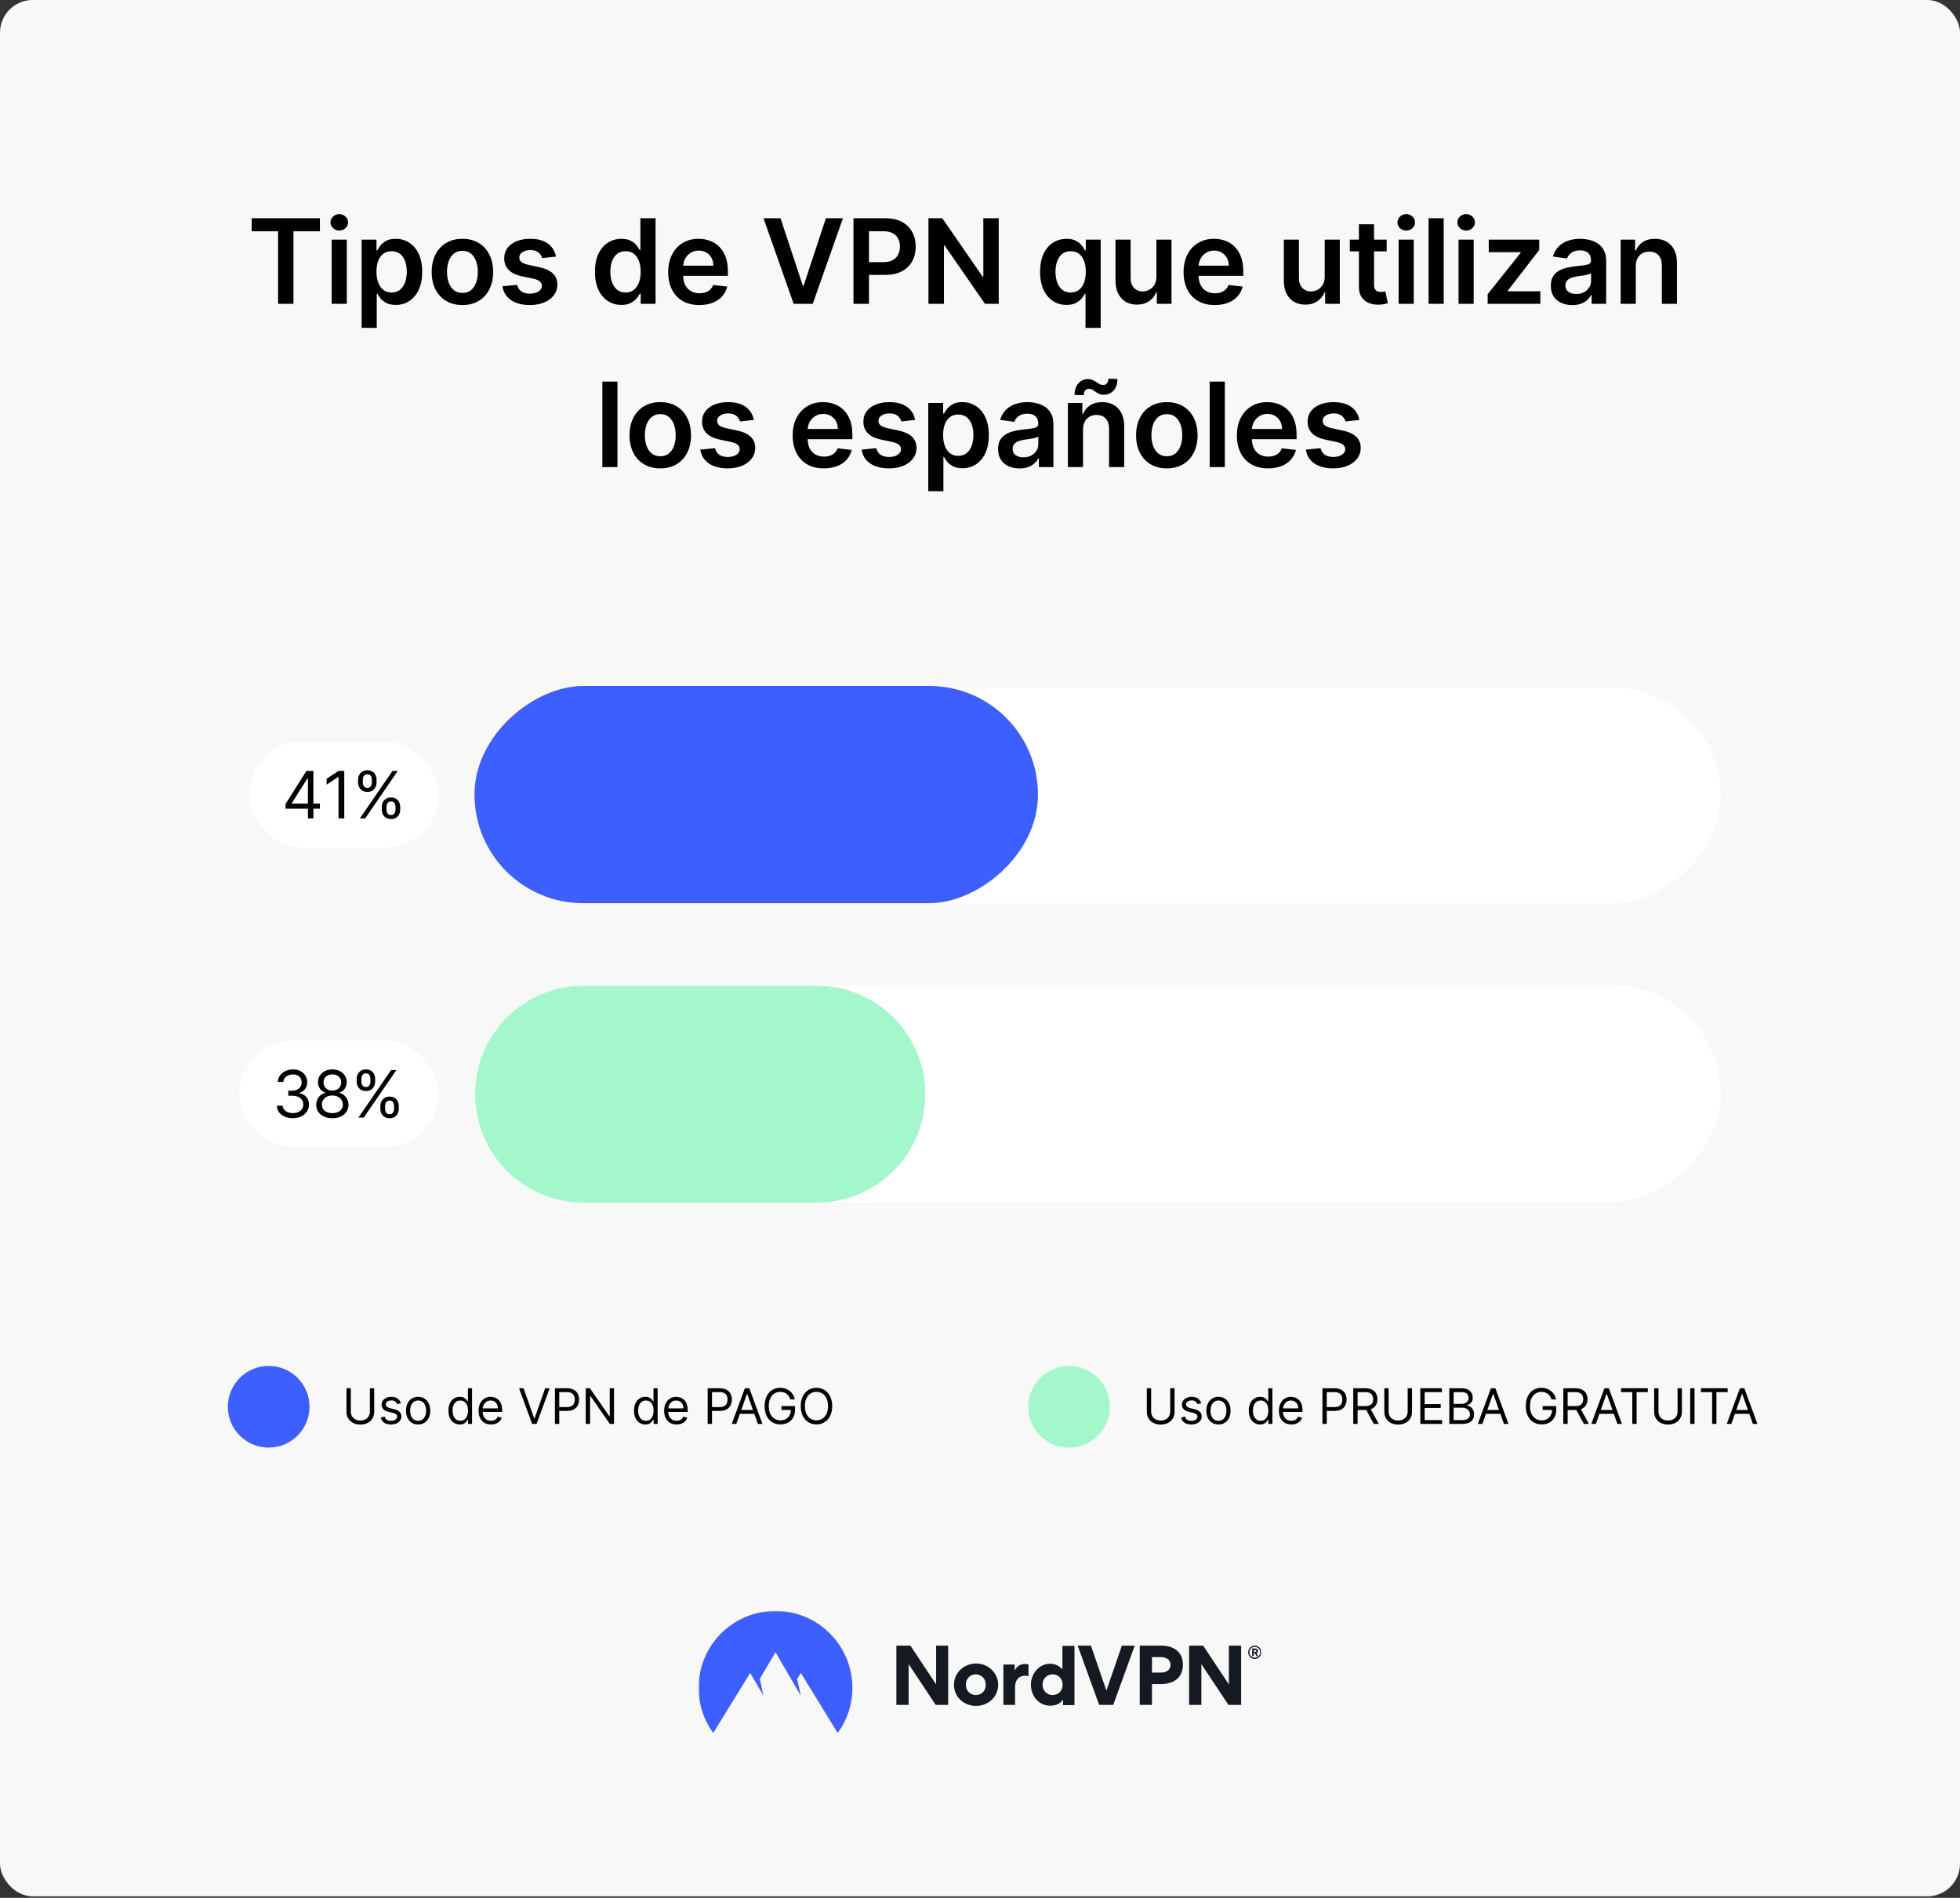
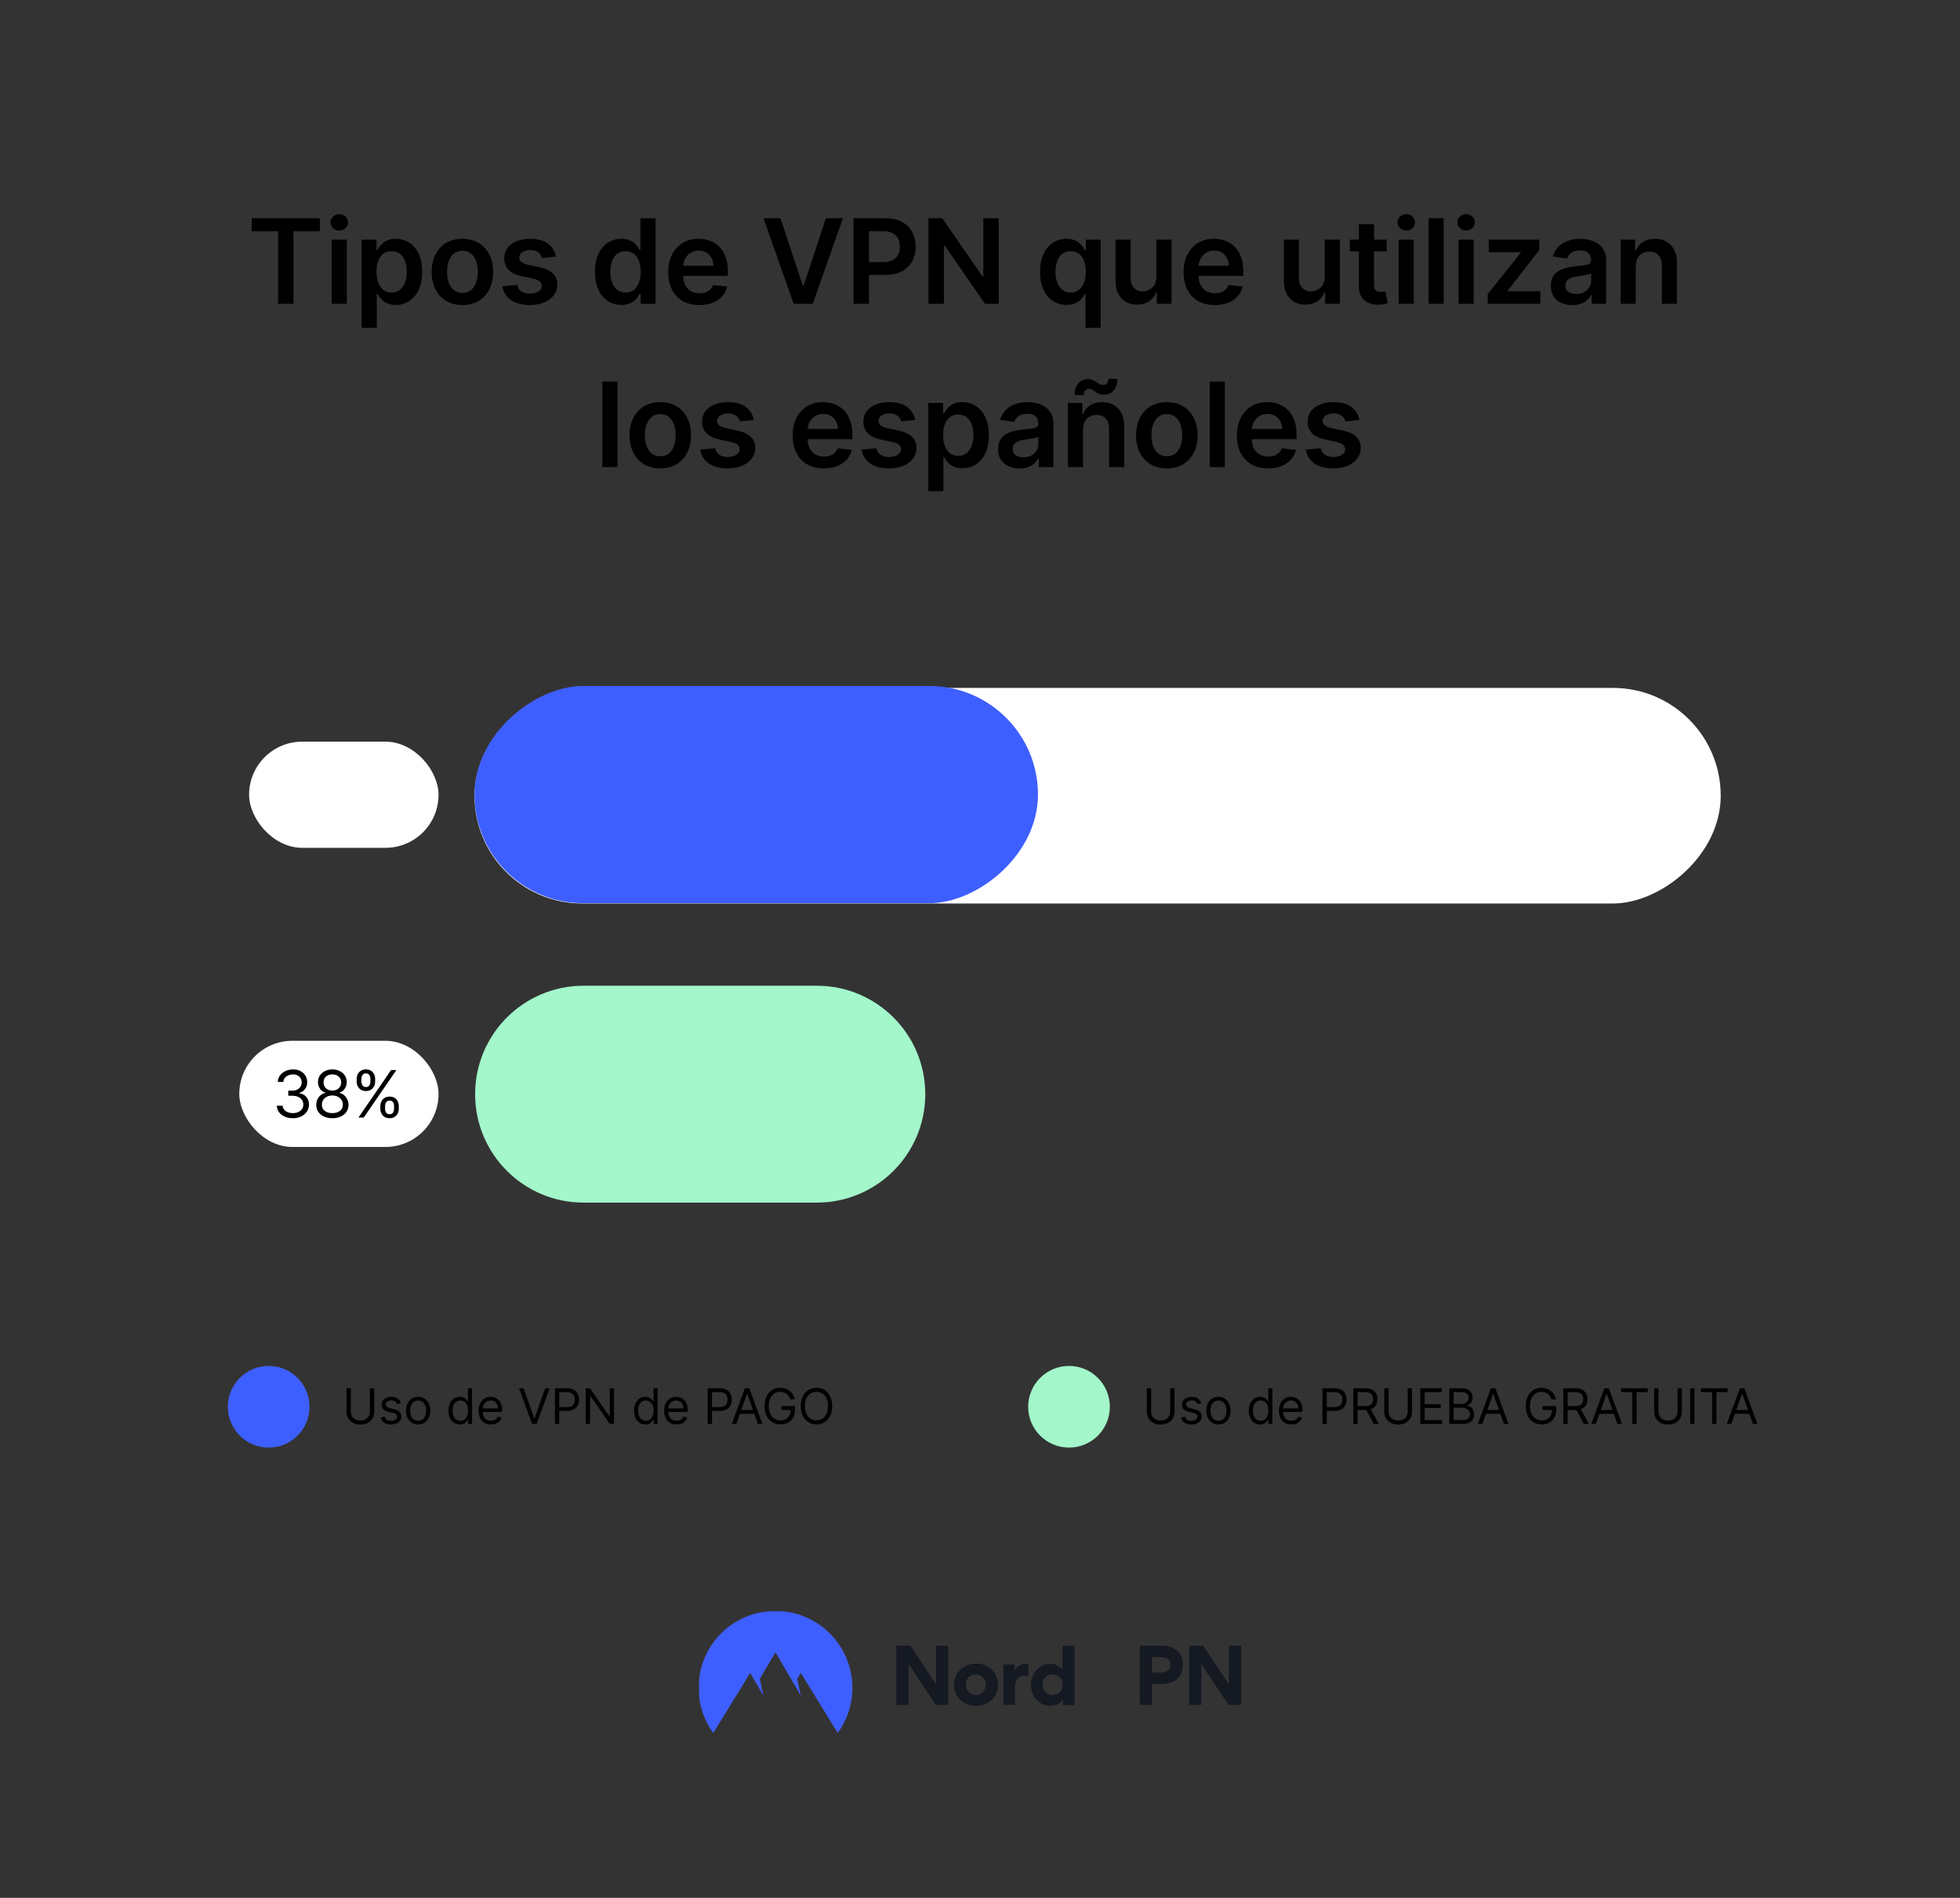
<svg xmlns="http://www.w3.org/2000/svg" fill="none" height="1162" viewBox="0 0 1200 1162" width="1200">
  <rect x="0" y="0" width="1200" height="1162" fill="#333333" stroke="none" />
  <mask id="mask0_3226_95" height="76" maskUnits="userSpaceOnUse" width="346" x="427" y="986">
-     <path d="M772.292 986.314H427.708V1061.06H772.292V986.314Z" fill="#ffffff" />
-   </mask>
+     </mask>
  <mask id="mask1_3226_95" height="76" maskUnits="userSpaceOnUse" width="346" x="427" y="986">
    <path d="M772.292 986.314H427.708V1061.06H772.292V986.314Z" fill="#ffffff" />
  </mask>
  <mask id="mask2_3226_95" height="76" maskUnits="userSpaceOnUse" width="346" x="427" y="986">
    <path d="M772.292 986.314H427.708V1061.06H772.292V986.314Z" fill="#ffffff" />
  </mask>
  <mask id="mask3_3226_95" height="76" maskUnits="userSpaceOnUse" width="346" x="427" y="986">
    <path d="M772.292 986.314H427.708V1061.06H772.292V986.314Z" fill="#ffffff" />
  </mask>
  <mask id="mask4_3226_95" height="76" maskUnits="userSpaceOnUse" width="346" x="427" y="986">
    <path d="M772.292 986.314H427.708V1061.06H772.292V986.314Z" fill="#ffffff" />
  </mask>
  <mask id="mask5_3226_95" height="76" maskUnits="userSpaceOnUse" width="346" x="427" y="986">
-     <path d="M772.292 986.314H427.708V1061.06H772.292V986.314Z" fill="#ffffff" />
-   </mask>
+     </mask>
  <mask id="mask6_3226_95" height="76" maskUnits="userSpaceOnUse" width="346" x="427" y="986">
    <path d="M772.292 986.314H427.708V1061.06H772.292V986.314Z" fill="#ffffff" />
  </mask>
  <mask id="mask7_3226_95" height="76" maskUnits="userSpaceOnUse" width="346" x="427" y="986">
    <path d="M772.292 986.314H427.708V1061.06H772.292V986.314Z" fill="#ffffff" />
  </mask>
  <mask id="mask8_3226_95" height="76" maskUnits="userSpaceOnUse" width="346" x="427" y="986">
    <path d="M772.292 986.314H427.708V1061.06H772.292V986.314Z" fill="#ffffff" />
  </mask>
-   <rect fill="#f8f8f8" height="1161.06" rx="20" width="1200" />
  <path d="M154.08 141.588V133.636H195.858V141.588H179.674V186H170.265V141.588H154.08ZM203.071 186V146.727H212.327V186H203.071ZM207.725 141.153C206.259 141.153 204.997 140.668 203.941 139.696 202.884 138.707 202.355 137.523 202.355 136.142 202.355 134.744 202.884 133.56 203.941 132.588 204.997 131.599 206.259 131.105 207.725 131.105 209.208 131.105 210.469 131.599 211.509 132.588 212.566 133.56 213.094 134.744 213.094 136.142 213.094 137.523 212.566 138.707 211.509 139.696 210.469 140.668 209.208 141.153 207.725 141.153ZM221.413 200.727V146.727H230.515V153.222H231.052C231.529 152.267 232.203 151.253 233.072 150.179 233.941 149.088 235.117 148.159 236.6 147.392 238.083 146.608 239.975 146.216 242.276 146.216 245.31 146.216 248.046 146.991 250.484 148.543 252.938 150.077 254.882 152.352 256.313 155.369 257.762 158.369 258.487 162.051 258.487 166.415 258.487 170.727 257.779 174.392 256.364 177.409 254.95 180.426 253.024 182.727 250.586 184.312 248.149 185.898 245.387 186.69 242.302 186.69 240.052 186.69 238.185 186.315 236.703 185.565 235.22 184.815 234.026 183.912 233.123 182.855 232.237 181.781 231.546 180.767 231.052 179.812H230.668V200.727H221.413ZM230.489 166.364C230.489 168.903 230.847 171.128 231.563 173.037 232.296 174.946 233.345 176.437 234.708 177.511 236.089 178.568 237.759 179.097 239.72 179.097 241.765 179.097 243.478 178.551 244.859 177.46 246.239 176.352 247.279 174.844 247.978 172.935 248.694 171.009 249.052 168.818 249.052 166.364 249.052 163.926 248.703 161.761 248.004 159.869 247.305 157.977 246.265 156.494 244.884 155.42 243.504 154.347 241.782 153.81 239.72 153.81 237.742 153.81 236.063 154.33 234.683 155.369 233.302 156.409 232.254 157.866 231.538 159.741 230.839 161.616 230.489 163.824 230.489 166.364ZM283.111 186.767C279.276 186.767 275.952 185.923 273.14 184.236 270.327 182.548 268.146 180.187 266.594 177.153 265.06 174.119 264.293 170.574 264.293 166.517 264.293 162.46 265.06 158.906 266.594 155.855 268.146 152.804 270.327 150.435 273.14 148.747 275.952 147.06 279.276 146.216 283.111 146.216 286.947 146.216 290.271 147.06 293.083 148.747 295.896 150.435 298.069 152.804 299.603 155.855 301.154 158.906 301.93 162.46 301.93 166.517 301.93 170.574 301.154 174.119 299.603 177.153 298.069 180.187 295.896 182.548 293.083 184.236 290.271 185.923 286.947 186.767 283.111 186.767ZM283.163 179.352C285.242 179.352 286.981 178.781 288.379 177.639 289.776 176.48 290.816 174.929 291.498 172.986 292.197 171.043 292.546 168.878 292.546 166.491 292.546 164.088 292.197 161.915 291.498 159.972 290.816 158.011 289.776 156.452 288.379 155.293 286.981 154.134 285.242 153.554 283.163 153.554 281.032 153.554 279.259 154.134 277.844 155.293 276.447 156.452 275.398 158.011 274.7 159.972 274.018 161.915 273.677 164.088 273.677 166.491 273.677 168.878 274.018 171.043 274.7 172.986 275.398 174.929 276.447 176.48 277.844 177.639 279.259 178.781 281.032 179.352 283.163 179.352ZM340.393 157.108 331.956 158.028C331.717 157.176 331.299 156.375 330.703 155.625 330.123 154.875 329.339 154.27 328.351 153.81 327.362 153.349 326.152 153.119 324.72 153.119 322.794 153.119 321.174 153.537 319.862 154.372 318.567 155.207 317.927 156.29 317.944 157.619 317.927 158.761 318.345 159.69 319.197 160.406 320.067 161.122 321.498 161.71 323.493 162.17L330.192 163.602C333.907 164.403 336.669 165.673 338.476 167.412 340.299 169.151 341.22 171.426 341.237 174.239 341.22 176.71 340.496 178.892 339.064 180.784 337.649 182.659 335.68 184.125 333.157 185.182 330.635 186.239 327.737 186.767 324.464 186.767 319.657 186.767 315.788 185.761 312.856 183.75 309.924 181.722 308.177 178.901 307.615 175.287L316.64 174.418C317.049 176.19 317.919 177.528 319.248 178.432 320.578 179.335 322.308 179.787 324.439 179.787 326.638 179.787 328.402 179.335 329.731 178.432 331.078 177.528 331.751 176.412 331.751 175.082 331.751 173.957 331.317 173.028 330.447 172.295 329.595 171.562 328.265 171 326.459 170.608L319.76 169.202C315.993 168.418 313.206 167.097 311.399 165.239 309.592 163.364 308.697 160.994 308.714 158.131 308.697 155.71 309.353 153.614 310.683 151.841 312.03 150.051 313.896 148.67 316.282 147.699 318.686 146.71 321.456 146.216 324.592 146.216 329.194 146.216 332.817 147.196 335.459 149.156 338.118 151.116 339.763 153.767 340.393 157.108ZM380.438 186.69C377.353 186.69 374.592 185.898 372.154 184.312 369.717 182.727 367.791 180.426 366.376 177.409 364.961 174.392 364.254 170.727 364.254 166.415 364.254 162.051 364.97 158.369 366.401 155.369 367.85 152.352 369.802 150.077 372.256 148.543 374.711 146.991 377.447 146.216 380.464 146.216 382.765 146.216 384.657 146.608 386.14 147.392 387.623 148.159 388.799 149.088 389.668 150.179 390.538 151.253 391.211 152.267 391.688 153.222H392.072V133.636H401.353V186H392.251V179.812H391.688C391.211 180.767 390.521 181.781 389.617 182.855 388.714 183.912 387.521 184.815 386.038 185.565 384.555 186.315 382.688 186.69 380.438 186.69ZM383.021 179.097C384.981 179.097 386.651 178.568 388.032 177.511 389.413 176.437 390.461 174.946 391.177 173.037 391.893 171.128 392.251 168.903 392.251 166.364 392.251 163.824 391.893 161.616 391.177 159.741 390.478 157.866 389.438 156.409 388.058 155.369 386.694 154.33 385.015 153.81 383.021 153.81 380.958 153.81 379.237 154.347 377.856 155.42 376.475 156.494 375.435 157.977 374.737 159.869 374.038 161.761 373.688 163.926 373.688 166.364 373.688 168.818 374.038 171.009 374.737 172.935 375.453 174.844 376.501 176.352 377.881 177.46 379.279 178.551 380.992 179.097 383.021 179.097ZM428.17 186.767C424.233 186.767 420.832 185.949 417.969 184.312 415.122 182.659 412.932 180.324 411.398 177.307 409.864 174.273 409.097 170.702 409.097 166.594 409.097 162.554 409.864 159.009 411.398 155.957 412.949 152.889 415.114 150.503 417.892 148.798 420.67 147.077 423.935 146.216 427.685 146.216 430.105 146.216 432.389 146.608 434.537 147.392 436.702 148.159 438.611 149.352 440.264 150.972 441.935 152.591 443.247 154.653 444.202 157.159 445.156 159.648 445.633 162.614 445.633 166.057V168.895H413.443V162.656H436.761C436.744 160.884 436.361 159.307 435.611 157.926 434.861 156.528 433.812 155.429 432.466 154.628 431.136 153.827 429.585 153.426 427.812 153.426 425.92 153.426 424.258 153.886 422.827 154.807 421.395 155.71 420.278 156.903 419.477 158.386 418.693 159.852 418.293 161.463 418.275 163.219V168.665C418.275 170.949 418.693 172.909 419.528 174.545 420.364 176.165 421.531 177.409 423.031 178.278 424.531 179.131 426.287 179.557 428.298 179.557 429.645 179.557 430.864 179.369 431.954 178.994 433.045 178.602 433.991 178.031 434.793 177.281 435.594 176.531 436.199 175.602 436.608 174.494L445.25 175.466C444.704 177.75 443.665 179.744 442.131 181.449 440.614 183.136 438.67 184.449 436.301 185.386 433.932 186.307 431.222 186.767 428.17 186.767ZM477.874 133.636 491.502 174.852H492.039L505.641 133.636H516.073L497.612 186H485.902L467.468 133.636H477.874ZM522.538 186V133.636H542.174C546.197 133.636 549.572 134.386 552.299 135.886 555.043 137.386 557.114 139.449 558.512 142.074 559.927 144.682 560.634 147.648 560.634 150.972 560.634 154.33 559.927 157.312 558.512 159.92 557.097 162.528 555.009 164.582 552.248 166.082 549.487 167.565 546.086 168.307 542.046 168.307H529.032V160.509H540.768C543.12 160.509 545.046 160.099 546.546 159.281 548.046 158.463 549.154 157.338 549.87 155.906 550.603 154.474 550.97 152.83 550.97 150.972 550.97 149.114 550.603 147.477 549.87 146.062 549.154 144.648 548.038 143.548 546.521 142.764 545.021 141.963 543.086 141.562 540.717 141.562H532.024V186H522.538ZM611.473 133.636V186H603.035L578.362 150.332H577.927V186H568.442V133.636H576.93L601.578 169.33H602.038V133.636H611.473ZM664.603 200.727V179.812H664.219C663.742 180.767 663.051 181.781 662.148 182.855 661.245 183.912 660.051 184.815 658.568 185.565 657.085 186.315 655.219 186.69 652.969 186.69 649.884 186.69 647.122 185.898 644.685 184.312 642.247 182.727 640.321 180.426 638.907 177.409 637.492 174.392 636.784 170.727 636.784 166.415 636.784 162.051 637.5 158.369 638.932 155.369 640.381 152.352 642.333 150.077 644.787 148.543 647.242 146.991 649.978 146.216 652.995 146.216 655.296 146.216 657.188 146.608 658.671 147.392 660.154 148.159 661.33 149.088 662.199 150.179 663.068 151.253 663.742 152.267 664.219 153.222H664.782V146.727H673.884V200.727H664.603ZM655.551 179.097C657.512 179.097 659.182 178.568 660.563 177.511 661.943 176.437 662.992 174.946 663.708 173.037 664.424 171.128 664.782 168.903 664.782 166.364 664.782 163.824 664.424 161.616 663.708 159.741 663.009 157.866 661.969 156.409 660.588 155.369 659.225 154.33 657.546 153.81 655.551 153.81 653.489 153.81 651.767 154.347 650.387 155.42 649.006 156.494 647.966 157.977 647.267 159.869 646.568 161.761 646.219 163.926 646.219 166.364 646.219 168.818 646.568 171.009 647.267 172.935 647.983 174.844 649.032 176.352 650.412 177.46 651.81 178.551 653.523 179.097 655.551 179.097ZM707.994 169.483V146.727H717.25V186H708.276V179.02H707.867C706.98 181.219 705.523 183.017 703.494 184.415 701.483 185.812 699.003 186.511 696.054 186.511 693.48 186.511 691.205 185.94 689.227 184.798 687.267 183.639 685.733 181.96 684.625 179.761 683.517 177.545 682.963 174.869 682.963 171.733V146.727H692.219V170.301C692.219 172.79 692.901 174.767 694.264 176.233 695.628 177.699 697.418 178.432 699.634 178.432 700.997 178.432 702.318 178.099 703.597 177.435 704.875 176.77 705.923 175.781 706.742 174.469 707.577 173.139 707.994 171.477 707.994 169.483ZM743.722 186.767C739.785 186.767 736.384 185.949 733.521 184.312 730.674 182.659 728.484 180.324 726.95 177.307 725.415 174.273 724.648 170.702 724.648 166.594 724.648 162.554 725.415 159.009 726.95 155.957 728.501 152.889 730.665 150.503 733.444 148.798 736.222 147.077 739.486 146.216 743.236 146.216 745.657 146.216 747.941 146.608 750.089 147.392 752.253 148.159 754.163 149.352 755.816 150.972 757.486 152.591 758.799 154.653 759.753 157.159 760.708 159.648 761.185 162.614 761.185 166.057V168.895H728.995V162.656H752.313C752.296 160.884 751.913 159.307 751.163 157.926 750.413 156.528 749.364 155.429 748.018 154.628 746.688 153.827 745.137 153.426 743.364 153.426 741.472 153.426 739.81 153.886 738.378 154.807 736.947 155.71 735.83 156.903 735.029 158.386 734.245 159.852 733.844 161.463 733.827 163.219V168.665C733.827 170.949 734.245 172.909 735.08 174.545 735.915 176.165 737.083 177.409 738.583 178.278 740.083 179.131 741.839 179.557 743.85 179.557 745.197 179.557 746.415 179.369 747.506 178.994 748.597 178.602 749.543 178.031 750.344 177.281 751.146 176.531 751.751 175.602 752.16 174.494L760.802 175.466C760.256 177.75 759.217 179.744 757.682 181.449 756.165 183.136 754.222 184.449 751.853 185.386 749.484 186.307 746.773 186.767 743.722 186.767ZM811.042 169.483V146.727H820.298V186H811.323V179.02H810.914C810.028 181.219 808.571 183.017 806.542 184.415 804.531 185.812 802.051 186.511 799.102 186.511 796.528 186.511 794.252 185.94 792.275 184.798 790.315 183.639 788.781 181.96 787.673 179.761 786.565 177.545 786.011 174.869 786.011 171.733V146.727H795.267V170.301C795.267 172.79 795.948 174.767 797.312 176.233 798.676 177.699 800.465 178.432 802.681 178.432 804.045 178.432 805.366 178.099 806.644 177.435 807.923 176.77 808.971 175.781 809.789 174.469 810.625 173.139 811.042 171.477 811.042 169.483ZM848.994 146.727V153.886H826.418V146.727H848.994ZM831.992 137.318H841.247V174.188C841.247 175.432 841.435 176.386 841.81 177.051 842.202 177.699 842.713 178.142 843.344 178.381 843.975 178.619 844.673 178.739 845.44 178.739 846.02 178.739 846.548 178.696 847.026 178.611 847.52 178.526 847.895 178.449 848.151 178.381L849.71 185.616C849.216 185.787 848.509 185.974 847.588 186.179 846.685 186.384 845.577 186.503 844.264 186.537 841.946 186.605 839.858 186.256 838 185.489 836.142 184.705 834.668 183.494 833.577 181.858 832.503 180.222 831.975 178.176 831.992 175.722V137.318ZM856.303 186V146.727H865.559V186H856.303ZM860.957 141.153C859.491 141.153 858.229 140.668 857.172 139.696 856.116 138.707 855.587 137.523 855.587 136.142 855.587 134.744 856.116 133.56 857.172 132.588 858.229 131.599 859.491 131.105 860.957 131.105 862.44 131.105 863.701 131.599 864.741 132.588 865.797 133.56 866.326 134.744 866.326 136.142 866.326 137.523 865.797 138.707 864.741 139.696 863.701 140.668 862.44 141.153 860.957 141.153ZM883.9 133.636V186H874.645V133.636H883.9ZM892.986 186V146.727H902.242V186H892.986ZM897.639 141.153C896.174 141.153 894.912 140.668 893.855 139.696 892.799 138.707 892.27 137.523 892.27 136.142 892.27 134.744 892.799 133.56 893.855 132.588 894.912 131.599 896.174 131.105 897.639 131.105 899.122 131.105 900.384 131.599 901.424 132.588 902.48 133.56 903.009 134.744 903.009 136.142 903.009 137.523 902.48 138.707 901.424 139.696 900.384 140.668 899.122 141.153 897.639 141.153ZM910.816 186V180.119L931.066 154.73V154.398H911.481V146.727H942.393V153.043L923.114 177.997V178.33H943.058V186H910.816ZM962.626 186.793C960.138 186.793 957.896 186.349 955.902 185.463 953.925 184.56 952.356 183.23 951.197 181.474 950.055 179.719 949.484 177.554 949.484 174.98 949.484 172.764 949.893 170.932 950.712 169.483 951.53 168.034 952.646 166.875 954.061 166.006 955.476 165.136 957.069 164.48 958.842 164.037 960.632 163.577 962.481 163.244 964.39 163.04 966.692 162.801 968.558 162.588 969.99 162.401 971.422 162.196 972.462 161.889 973.109 161.48 973.774 161.054 974.106 160.398 974.106 159.511V159.358C974.106 157.432 973.535 155.94 972.393 154.884 971.251 153.827 969.606 153.298 967.459 153.298 965.192 153.298 963.393 153.793 962.064 154.781 960.751 155.77 959.865 156.937 959.405 158.284L950.763 157.057C951.444 154.67 952.569 152.676 954.138 151.074 955.706 149.455 957.623 148.244 959.89 147.443 962.158 146.625 964.663 146.216 967.408 146.216 969.3 146.216 971.183 146.438 973.058 146.881 974.933 147.324 976.646 148.057 978.197 149.08 979.748 150.085 980.993 151.457 981.93 153.196 982.885 154.935 983.362 157.108 983.362 159.716V186H974.464V180.605H974.158C973.595 181.696 972.802 182.719 971.78 183.673 970.774 184.611 969.504 185.369 967.97 185.949 966.453 186.511 964.672 186.793 962.626 186.793ZM965.03 179.991C966.888 179.991 968.498 179.625 969.862 178.892 971.226 178.142 972.274 177.153 973.007 175.926 973.757 174.699 974.132 173.361 974.132 171.912V167.284C973.842 167.523 973.348 167.744 972.649 167.949 971.967 168.153 971.2 168.332 970.348 168.486 969.496 168.639 968.652 168.776 967.817 168.895 966.981 169.014 966.257 169.116 965.643 169.202 964.263 169.389 963.027 169.696 961.936 170.122 960.845 170.548 959.984 171.145 959.354 171.912 958.723 172.662 958.408 173.634 958.408 174.827 958.408 176.531 959.03 177.818 960.274 178.688 961.518 179.557 963.104 179.991 965.03 179.991ZM1001.49 162.989V186H992.237V146.727H1001.08V153.401H1001.54C1002.45 151.202 1003.89 149.455 1005.86 148.159 1007.86 146.864 1010.32 146.216 1013.25 146.216 1015.96 146.216 1018.32 146.795 1020.34 147.955 1022.36 149.114 1023.93 150.793 1025.04 152.991 1026.17 155.19 1026.72 157.858 1026.7 160.994V186H1017.45V162.426C1017.45 159.801 1016.77 157.747 1015.4 156.264 1014.06 154.781 1012.19 154.04 1009.8 154.04 1008.18 154.04 1006.74 154.398 1005.48 155.114 1004.24 155.812 1003.26 156.827 1002.54 158.156 1001.84 159.486 1001.49 161.097 1001.49 162.989ZM378.033 233.636V286H368.777V233.636H378.033ZM404.249 286.767C400.414 286.767 397.09 285.923 394.278 284.236 391.465 282.548 389.284 280.187 387.732 277.153 386.198 274.119 385.431 270.574 385.431 266.517 385.431 262.46 386.198 258.906 387.732 255.855 389.284 252.804 391.465 250.435 394.278 248.747 397.09 247.06 400.414 246.216 404.249 246.216 408.085 246.216 411.409 247.06 414.221 248.747 417.034 250.435 419.207 252.804 420.741 255.855 422.292 258.906 423.068 262.46 423.068 266.517 423.068 270.574 422.292 274.119 420.741 277.153 419.207 280.187 417.034 282.548 414.221 284.236 411.409 285.923 408.085 286.767 404.249 286.767ZM404.301 279.352C406.38 279.352 408.119 278.781 409.517 277.639 410.914 276.48 411.954 274.929 412.636 272.986 413.335 271.043 413.684 268.878 413.684 266.491 413.684 264.088 413.335 261.915 412.636 259.972 411.954 258.011 410.914 256.452 409.517 255.293 408.119 254.134 406.38 253.554 404.301 253.554 402.17 253.554 400.397 254.134 398.982 255.293 397.585 256.452 396.536 258.011 395.838 259.972 395.156 261.915 394.815 264.088 394.815 266.491 394.815 268.878 395.156 271.043 395.838 272.986 396.536 274.929 397.585 276.48 398.982 277.639 400.397 278.781 402.17 279.352 404.301 279.352ZM461.531 257.108 453.094 258.028C452.855 257.176 452.437 256.375 451.841 255.625 451.261 254.875 450.477 254.27 449.489 253.81 448.5 253.349 447.29 253.119 445.858 253.119 443.932 253.119 442.312 253.537 441 254.372 439.705 255.207 439.065 256.29 439.082 257.619 439.065 258.761 439.483 259.69 440.335 260.406 441.205 261.122 442.636 261.71 444.631 262.17L451.33 263.602C455.045 264.403 457.807 265.673 459.614 267.412 461.437 269.151 462.358 271.426 462.375 274.239 462.358 276.71 461.634 278.892 460.202 280.784 458.787 282.659 456.818 284.125 454.295 285.182 451.773 286.239 448.875 286.767 445.602 286.767 440.795 286.767 436.926 285.761 433.994 283.75 431.062 281.722 429.315 278.901 428.753 275.287L437.778 274.418C438.187 276.19 439.057 277.528 440.386 278.432 441.716 279.335 443.446 279.787 445.577 279.787 447.776 279.787 449.54 279.335 450.869 278.432 452.216 277.528 452.889 276.412 452.889 275.082 452.889 273.957 452.455 273.028 451.585 272.295 450.733 271.562 449.403 271 447.597 270.608L440.898 269.202C437.131 268.418 434.344 267.097 432.537 265.239 430.73 263.364 429.835 260.994 429.852 258.131 429.835 255.71 430.491 253.614 431.821 251.841 433.168 250.051 435.034 248.67 437.42 247.699 439.824 246.71 442.594 246.216 445.73 246.216 450.332 246.216 453.955 247.196 456.597 249.156 459.256 251.116 460.901 253.767 461.531 257.108ZM504.389 286.767C500.451 286.767 497.051 285.949 494.187 284.312 491.341 282.659 489.15 280.324 487.616 277.307 486.082 274.273 485.315 270.702 485.315 266.594 485.315 262.554 486.082 259.009 487.616 255.957 489.167 252.889 491.332 250.503 494.11 248.798 496.889 247.077 500.153 246.216 503.903 246.216 506.324 246.216 508.608 246.608 510.755 247.392 512.92 248.159 514.829 249.352 516.483 250.972 518.153 252.591 519.466 254.653 520.42 257.159 521.375 259.648 521.852 262.614 521.852 266.057V268.895H489.662V262.656H512.98C512.963 260.884 512.579 259.307 511.829 257.926 511.079 256.528 510.031 255.429 508.684 254.628 507.355 253.827 505.804 253.426 504.031 253.426 502.139 253.426 500.477 253.886 499.045 254.807 497.613 255.71 496.497 256.903 495.696 258.386 494.912 259.852 494.511 261.463 494.494 263.219V268.665C494.494 270.949 494.912 272.909 495.747 274.545 496.582 276.165 497.75 277.409 499.25 278.278 500.75 279.131 502.505 279.557 504.517 279.557 505.863 279.557 507.082 279.369 508.173 278.994 509.264 278.602 510.21 278.031 511.011 277.281 511.812 276.531 512.417 275.602 512.826 274.494L521.468 275.466C520.923 277.75 519.883 279.744 518.349 281.449 516.832 283.136 514.889 284.449 512.52 285.386 510.15 286.307 507.44 286.767 504.389 286.767ZM560.29 257.108 551.852 258.028C551.614 257.176 551.196 256.375 550.6 255.625 550.02 254.875 549.236 254.27 548.247 253.81 547.259 253.349 546.048 253.119 544.617 253.119 542.69 253.119 541.071 253.537 539.759 254.372 538.463 255.207 537.824 256.29 537.841 257.619 537.824 258.761 538.242 259.69 539.094 260.406 539.963 261.122 541.395 261.71 543.389 262.17L550.088 263.602C553.804 264.403 556.566 265.673 558.372 267.412 560.196 269.151 561.117 271.426 561.134 274.239 561.117 276.71 560.392 278.892 558.96 280.784 557.546 282.659 555.577 284.125 553.054 285.182 550.531 286.239 547.634 286.767 544.361 286.767 539.554 286.767 535.685 285.761 532.753 283.75 529.821 281.722 528.074 278.901 527.512 275.287L536.537 274.418C536.946 276.19 537.815 277.528 539.145 278.432 540.475 279.335 542.205 279.787 544.335 279.787 546.534 279.787 548.298 279.335 549.628 278.432 550.975 277.528 551.648 276.412 551.648 275.082 551.648 273.957 551.213 273.028 550.344 272.295 549.492 271.562 548.162 271 546.355 270.608L539.656 269.202C535.889 268.418 533.102 267.097 531.296 265.239 529.489 263.364 528.594 260.994 528.611 258.131 528.594 255.71 529.25 253.614 530.58 251.841 531.926 250.051 533.793 248.67 536.179 247.699 538.583 246.71 541.352 246.216 544.489 246.216 549.091 246.216 552.713 247.196 555.355 249.156 558.014 251.116 559.659 253.767 560.29 257.108ZM568.334 300.727V246.727H577.436V253.222H577.973C578.45 252.267 579.124 251.253 579.993 250.179 580.862 249.088 582.038 248.159 583.521 247.392 585.004 246.608 586.896 246.216 589.197 246.216 592.232 246.216 594.967 246.991 597.405 248.543 599.859 250.077 601.803 252.352 603.234 255.369 604.683 258.369 605.408 262.051 605.408 266.415 605.408 270.727 604.7 274.392 603.286 277.409 601.871 280.426 599.945 282.727 597.507 284.312 595.07 285.898 592.308 286.69 589.223 286.69 586.973 286.69 585.107 286.315 583.624 285.565 582.141 284.815 580.947 283.912 580.044 282.855 579.158 281.781 578.467 280.767 577.973 279.812H577.589V300.727H568.334ZM577.411 266.364C577.411 268.903 577.768 271.128 578.484 273.037 579.217 274.946 580.266 276.437 581.629 277.511 583.01 278.568 584.68 279.097 586.641 279.097 588.686 279.097 590.399 278.551 591.78 277.46 593.161 276.352 594.2 274.844 594.899 272.935 595.615 271.009 595.973 268.818 595.973 266.364 595.973 263.926 595.624 261.761 594.925 259.869 594.226 257.977 593.186 256.494 591.805 255.42 590.425 254.347 588.703 253.81 586.641 253.81 584.663 253.81 582.984 254.33 581.604 255.369 580.223 256.409 579.175 257.866 578.459 259.741 577.76 261.616 577.411 263.824 577.411 266.364ZM624.203 286.793C621.714 286.793 619.473 286.349 617.479 285.463 615.501 284.56 613.933 283.23 612.774 281.474 611.632 279.719 611.061 277.554 611.061 274.98 611.061 272.764 611.47 270.932 612.288 269.483 613.106 268.034 614.223 266.875 615.638 266.006 617.052 265.136 618.646 264.48 620.419 264.037 622.209 263.577 624.058 263.244 625.967 263.04 628.268 262.801 630.135 262.588 631.567 262.401 632.998 262.196 634.038 261.889 634.686 261.48 635.351 261.054 635.683 260.398 635.683 259.511V259.358C635.683 257.432 635.112 255.94 633.97 254.884 632.828 253.827 631.183 253.298 629.035 253.298 626.768 253.298 624.97 253.793 623.64 254.781 622.328 255.77 621.442 256.937 620.981 258.284L612.339 257.057C613.021 254.67 614.146 252.676 615.714 251.074 617.282 249.455 619.2 248.244 621.467 247.443 623.734 246.625 626.24 246.216 628.984 246.216 630.876 246.216 632.76 246.438 634.635 246.881 636.51 247.324 638.223 248.057 639.774 249.08 641.325 250.085 642.569 251.457 643.507 253.196 644.461 254.935 644.939 257.108 644.939 259.716V286H636.041V280.605H635.734C635.172 281.696 634.379 282.719 633.356 283.673 632.351 284.611 631.081 285.369 629.547 285.949 628.03 286.511 626.248 286.793 624.203 286.793ZM626.606 279.991C628.464 279.991 630.075 279.625 631.439 278.892 632.802 278.142 633.851 277.153 634.584 275.926 635.334 274.699 635.709 273.361 635.709 271.912V267.284C635.419 267.523 634.925 267.744 634.226 267.949 633.544 268.153 632.777 268.332 631.925 268.486 631.072 268.639 630.229 268.776 629.393 268.895 628.558 269.014 627.834 269.116 627.22 269.202 625.839 269.389 624.604 269.696 623.513 270.122 622.422 270.548 621.561 271.145 620.93 271.912 620.3 272.662 619.984 273.634 619.984 274.827 619.984 276.531 620.606 277.818 621.851 278.688 623.095 279.557 624.68 279.991 626.606 279.991ZM663.069 262.989V286H653.814V246.727H662.66V253.401H663.12C664.024 251.202 665.464 249.455 667.441 248.159 669.436 246.864 671.899 246.216 674.831 246.216 677.541 246.216 679.902 246.795 681.913 247.955 683.941 249.114 685.51 250.793 686.618 252.991 687.743 255.19 688.296 257.858 688.279 260.994V286H679.024V262.426C679.024 259.801 678.342 257.747 676.978 256.264 675.632 254.781 673.765 254.04 671.379 254.04 669.76 254.04 668.319 254.398 667.058 255.114 665.814 255.812 664.833 256.827 664.118 258.156 663.419 259.486 663.069 261.097 663.069 262.989ZM663.504 241.946 657.904 241.818C657.904 238.784 658.689 236.406 660.257 234.685 661.825 232.963 663.76 232.102 666.061 232.102 667.169 232.102 668.132 232.29 668.95 232.665 669.768 233.023 670.518 233.44 671.2 233.918 671.899 234.395 672.581 234.821 673.245 235.196 673.91 235.554 674.643 235.733 675.444 235.733 676.416 235.733 677.183 235.366 677.745 234.634 678.325 233.901 678.623 232.963 678.64 231.821L684.137 232.051C684.12 235.102 683.328 237.472 681.76 239.159 680.191 240.83 678.265 241.673 675.981 241.69 674.754 241.707 673.723 241.528 672.887 241.153 672.052 240.778 671.319 240.352 670.689 239.875 670.075 239.398 669.453 238.98 668.822 238.622 668.191 238.247 667.45 238.06 666.598 238.06 665.694 238.06 664.953 238.418 664.373 239.134 663.794 239.849 663.504 240.787 663.504 241.946ZM714.387 286.767C710.552 286.767 707.228 285.923 704.416 284.236 701.603 282.548 699.421 280.187 697.87 277.153 696.336 274.119 695.569 270.574 695.569 266.517 695.569 262.46 696.336 258.906 697.87 255.855 699.421 252.804 701.603 250.435 704.416 248.747 707.228 247.06 710.552 246.216 714.387 246.216 718.222 246.216 721.546 247.06 724.359 248.747 727.171 250.435 729.345 252.804 730.879 255.855 732.43 258.906 733.205 262.46 733.205 266.517 733.205 270.574 732.43 274.119 730.879 277.153 729.345 280.187 727.171 282.548 724.359 284.236 721.546 285.923 718.222 286.767 714.387 286.767ZM714.438 279.352C716.518 279.352 718.257 278.781 719.654 277.639 721.052 276.48 722.092 274.929 722.774 272.986 723.472 271.043 723.822 268.878 723.822 266.491 723.822 264.088 723.472 261.915 722.774 259.972 722.092 258.011 721.052 256.452 719.654 255.293 718.257 254.134 716.518 253.554 714.438 253.554 712.308 253.554 710.535 254.134 709.12 255.293 707.722 256.452 706.674 258.011 705.975 259.972 705.293 261.915 704.953 264.088 704.953 266.491 704.953 268.878 705.293 271.043 705.975 272.986 706.674 274.929 707.722 276.48 709.12 277.639 710.535 278.781 712.308 279.352 714.438 279.352ZM749.885 233.636V286H740.629V233.636H749.885ZM776.357 286.767C772.42 286.767 769.019 285.949 766.155 284.312 763.309 282.659 761.118 280.324 759.584 277.307 758.05 274.273 757.283 270.702 757.283 266.594 757.283 262.554 758.05 259.009 759.584 255.957 761.135 252.889 763.3 250.503 766.079 248.798 768.857 247.077 772.121 246.216 775.871 246.216 778.292 246.216 780.576 246.608 782.723 247.392 784.888 248.159 786.797 249.352 788.451 250.972 790.121 252.591 791.434 254.653 792.388 257.159 793.343 259.648 793.82 262.614 793.82 266.057V268.895H761.63V262.656H784.948C784.931 260.884 784.547 259.307 783.797 257.926 783.047 256.528 781.999 255.429 780.652 254.628 779.323 253.827 777.772 253.426 775.999 253.426 774.107 253.426 772.445 253.886 771.013 254.807 769.581 255.71 768.465 256.903 767.664 258.386 766.88 259.852 766.479 261.463 766.462 263.219V268.665C766.462 270.949 766.88 272.909 767.715 274.545 768.55 276.165 769.718 277.409 771.218 278.278 772.718 279.131 774.473 279.557 776.485 279.557 777.831 279.557 779.05 279.369 780.141 278.994 781.232 278.602 782.178 278.031 782.979 277.281 783.78 276.531 784.385 275.602 784.795 274.494L793.437 275.466C792.891 277.75 791.851 279.744 790.317 281.449 788.8 283.136 786.857 284.449 784.488 285.386 782.118 286.307 779.408 286.767 776.357 286.767ZM832.258 257.108 823.821 258.028C823.582 257.176 823.164 256.375 822.568 255.625 821.988 254.875 821.204 254.27 820.215 253.81 819.227 253.349 818.017 253.119 816.585 253.119 814.659 253.119 813.039 253.537 811.727 254.372 810.431 255.207 809.792 256.29 809.809 257.619 809.792 258.761 810.21 259.69 811.062 260.406 811.931 261.122 813.363 261.71 815.358 262.17L822.056 263.602C825.772 264.403 828.534 265.673 830.34 267.412 832.164 269.151 833.085 271.426 833.102 274.239 833.085 276.71 832.36 278.892 830.929 280.784 829.514 282.659 827.545 284.125 825.022 285.182 822.5 286.239 819.602 286.767 816.329 286.767 811.522 286.767 807.653 285.761 804.721 283.75 801.789 281.722 800.042 278.901 799.48 275.287L808.505 274.418C808.914 276.19 809.784 277.528 811.113 278.432 812.443 279.335 814.173 279.787 816.304 279.787 818.502 279.787 820.267 279.335 821.596 278.432 822.943 277.528 823.616 276.412 823.616 275.082 823.616 273.957 823.181 273.028 822.312 272.295 821.46 271.562 820.13 271 818.323 270.608L811.625 269.202C807.858 268.418 805.071 267.097 803.264 265.239 801.457 263.364 800.562 260.994 800.579 258.131 800.562 255.71 801.218 253.614 802.548 251.841 803.894 250.051 805.761 248.67 808.147 247.699 810.551 246.71 813.321 246.216 816.457 246.216 821.059 246.216 824.681 247.196 827.323 249.156 829.983 251.116 831.627 253.767 832.258 257.108Z" fill="#000000" />
  <rect fill="#ffffff" height="763" rx="66" transform="matrix(0 1 -1 0 1474.683 -632.317)" width="132" x="1053.5" y="421.183" />
  <rect fill="#3e5fff" height="345" rx="66.5" transform="matrix(0 1 -1 0 1055.5 -215.5)" width="133" x="635.5" y="420" />
  <rect fill="#ffffff" height="65" rx="32.5" width="116" x="152.5" y="454.091" />
-   <path d="M174.83 495.125 174.83 492.228 187.614 472 189.716 472 189.716 476.489 188.295 476.489 178.636 491.773 178.636 492 195.852 492 195.852 495.125 174.83 495.125ZM188.523 501.091 188.523 494.245 188.523 492.895 188.523 472 191.875 472 191.875 501.091 188.523 501.091ZM210.772 472 210.772 501.091 207.249 501.091 207.249 475.694 207.079 475.694 199.977 480.409 199.977 476.83 207.249 472 210.772 472ZM233.728 495.637 233.728 494.103C233.728 493.042 233.946 492.071 234.382 491.191 234.827 490.301 235.471 489.59 236.313 489.06 237.166 488.52 238.198 488.25 239.41 488.25 240.641 488.25 241.673 488.52 242.507 489.06 243.34 489.59 243.97 490.301 244.396 491.191 244.822 492.071 245.035 493.042 245.035 494.103L245.035 495.637C245.035 496.697 244.817 497.673 244.382 498.563 243.955 499.444 243.321 500.154 242.478 500.694 241.645 501.224 240.622 501.489 239.41 501.489 238.179 501.489 237.142 501.224 236.299 500.694 235.456 500.154 234.817 499.444 234.382 498.563 233.946 497.673 233.728 496.697 233.728 495.637ZM236.626 494.103 236.626 495.637C236.626 496.517 236.834 497.308 237.251 498.009 237.667 498.7 238.387 499.046 239.41 499.046 240.404 499.046 241.105 498.7 241.512 498.009 241.929 497.308 242.137 496.517 242.137 495.637L242.137 494.103C242.137 493.222 241.938 492.436 241.541 491.745 241.143 491.044 240.433 490.694 239.41 490.694 238.416 490.694 237.701 491.044 237.265 491.745 236.839 492.436 236.626 493.222 236.626 494.103ZM219.239 478.989 219.239 477.455C219.239 476.394 219.457 475.424 219.893 474.543 220.338 473.653 220.982 472.943 221.825 472.412 222.677 471.873 223.709 471.603 224.921 471.603 226.152 471.603 227.185 471.873 228.018 472.412 228.851 472.943 229.481 473.653 229.907 474.543 230.333 475.424 230.546 476.394 230.546 477.455L230.546 478.989C230.546 480.05 230.328 481.025 229.893 481.915 229.467 482.796 228.832 483.506 227.989 484.046 227.156 484.576 226.133 484.841 224.921 484.841 223.69 484.841 222.653 484.576 221.81 484.046 220.968 483.506 220.328 482.796 219.893 481.915 219.457 481.025 219.239 480.05 219.239 478.989ZM222.137 477.455 222.137 478.989C222.137 479.87 222.346 480.66 222.762 481.361 223.179 482.052 223.899 482.398 224.921 482.398 225.916 482.398 226.616 482.052 227.024 481.361 227.44 480.66 227.649 479.87 227.649 478.989L227.649 477.455C227.649 476.574 227.45 475.788 227.052 475.097 226.654 474.396 225.944 474.046 224.921 474.046 223.927 474.046 223.212 474.396 222.776 475.097 222.35 475.788 222.137 476.574 222.137 477.455ZM220.319 501.091 240.319 472 243.558 472 223.558 501.091 220.319 501.091Z" fill="#000000" />
-   <rect fill="#ffffff" height="763" rx="66.5" transform="matrix(0 1 -1 0 1656.683 -450.317)" width="133" x="1053.5" y="603.183" />
  <path clip-rule="evenodd" d="M357.279 736.314 500.108 736.314C500.123 736.314 500.138 736.314 500.154 736.314 536.8 736.29 566.5 706.574 566.5 669.922 566.5 633.255 536.775 603.53 500.108 603.53L357.23 603.53C320.586 603.557 290.887 633.271 290.887 669.922 290.887 706.589 320.612 736.314 357.279 736.314Z" fill="#a3f7ca" fill-rule="evenodd" />
  <rect fill="#ffffff" height="65" rx="32.5" width="122" x="146.5" y="637.249" />
  <path d="M179.341 684.646C177.466 684.646 175.795 684.324 174.327 683.68 172.868 683.036 171.708 682.142 170.847 680.996 169.994 679.84 169.53 678.5 169.455 676.976L173.034 676.976C173.11 677.913 173.432 678.723 174 679.405 174.568 680.077 175.312 680.598 176.23 680.967 177.149 681.337 178.167 681.521 179.284 681.521 180.534 681.521 181.642 681.303 182.608 680.868 183.574 680.432 184.331 679.826 184.881 679.05 185.43 678.273 185.705 677.374 185.705 676.351 185.705 675.281 185.439 674.339 184.909 673.524 184.379 672.7 183.602 672.056 182.58 671.592 181.557 671.128 180.307 670.896 178.83 670.896L176.5 670.896 176.5 667.771 178.83 667.771C179.985 667.771 180.998 667.563 181.869 667.146 182.75 666.73 183.437 666.142 183.929 665.385 184.431 664.627 184.682 663.737 184.682 662.714 184.682 661.73 184.464 660.873 184.028 660.143 183.593 659.414 182.977 658.846 182.182 658.439 181.396 658.032 180.468 657.828 179.398 657.828 178.394 657.828 177.447 658.013 176.557 658.382 175.676 658.742 174.956 659.267 174.398 659.959 173.839 660.641 173.536 661.464 173.489 662.43L170.08 662.43C170.136 660.906 170.596 659.571 171.457 658.425 172.319 657.269 173.446 656.37 174.838 655.726 176.24 655.082 177.778 654.76 179.455 654.76 181.254 654.76 182.797 655.124 184.085 655.854 185.373 656.573 186.363 657.525 187.054 658.709 187.745 659.892 188.091 661.171 188.091 662.544 188.091 664.182 187.66 665.579 186.798 666.734 185.946 667.89 184.786 668.69 183.318 669.135L183.318 669.362C185.155 669.665 186.59 670.446 187.622 671.706 188.654 672.956 189.17 674.504 189.17 676.351 189.17 677.932 188.74 679.353 187.878 680.612 187.026 681.862 185.861 682.847 184.384 683.567 182.906 684.286 181.225 684.646 179.341 684.646ZM203.498 684.646C201.548 684.646 199.824 684.301 198.328 683.609 196.841 682.909 195.681 681.947 194.848 680.726 194.014 679.495 193.602 678.093 193.612 676.521 193.602 675.29 193.844 674.154 194.336 673.112 194.829 672.061 195.501 671.185 196.353 670.484 197.215 669.774 198.176 669.324 199.237 669.135L199.237 668.964C197.845 668.605 196.737 667.823 195.913 666.621 195.089 665.409 194.682 664.031 194.691 662.487 194.682 661.01 195.056 659.689 195.814 658.524 196.571 657.359 197.613 656.441 198.939 655.768 200.274 655.096 201.794 654.76 203.498 654.76 205.184 654.76 206.69 655.096 208.015 655.768 209.341 656.441 210.383 657.359 211.14 658.524 211.907 659.689 212.296 661.01 212.305 662.487 212.296 664.031 211.874 665.409 211.041 666.621 210.217 667.823 209.123 668.605 207.76 668.964L207.76 669.135C208.811 669.324 209.758 669.774 210.601 670.484 211.443 671.185 212.116 672.061 212.618 673.112 213.12 674.154 213.375 675.29 213.385 676.521 213.375 678.093 212.949 679.495 212.106 680.726 211.273 681.947 210.113 682.909 208.626 683.609 207.149 684.301 205.44 684.646 203.498 684.646ZM203.498 681.521C204.815 681.521 205.951 681.308 206.907 680.882 207.864 680.456 208.602 679.855 209.123 679.078 209.644 678.302 209.909 677.392 209.919 676.351 209.909 675.252 209.625 674.282 209.066 673.439 208.508 672.596 207.745 671.933 206.78 671.45 205.823 670.967 204.729 670.726 203.498 670.726 202.258 670.726 201.15 670.967 200.174 671.45 199.209 671.933 198.446 672.596 197.887 673.439 197.338 674.282 197.068 675.252 197.078 676.351 197.068 677.392 197.319 678.302 197.831 679.078 198.352 679.855 199.095 680.456 200.061 680.882 201.027 681.308 202.173 681.521 203.498 681.521ZM203.498 667.714C204.54 667.714 205.463 667.506 206.268 667.089 207.083 666.673 207.722 666.09 208.186 665.342 208.65 664.594 208.887 663.718 208.896 662.714 208.887 661.73 208.655 660.873 208.2 660.143 207.745 659.405 207.116 658.837 206.311 658.439 205.506 658.032 204.568 657.828 203.498 657.828 202.409 657.828 201.458 658.032 200.643 658.439 199.829 658.837 199.199 659.405 198.754 660.143 198.309 660.873 198.091 661.73 198.101 662.714 198.091 663.718 198.314 664.594 198.768 665.342 199.232 666.09 199.871 666.673 200.686 667.089 201.5 667.506 202.438 667.714 203.498 667.714ZM232.858 678.794 232.858 677.26C232.858 676.199 233.076 675.229 233.512 674.348 233.957 673.458 234.601 672.748 235.443 672.217 236.296 671.678 237.328 671.408 238.54 671.408 239.771 671.408 240.803 671.678 241.637 672.217 242.47 672.748 243.1 673.458 243.526 674.348 243.952 675.229 244.165 676.199 244.165 677.26L244.165 678.794C244.165 679.855 243.947 680.83 243.512 681.72 243.085 682.601 242.451 683.311 241.608 683.851 240.775 684.381 239.752 684.646 238.54 684.646 237.309 684.646 236.272 684.381 235.429 683.851 234.586 683.311 233.947 682.601 233.512 681.72 233.076 680.83 232.858 679.855 232.858 678.794ZM235.756 677.26 235.756 678.794C235.756 679.675 235.964 680.465 236.381 681.166 236.797 681.857 237.517 682.203 238.54 682.203 239.534 682.203 240.235 681.857 240.642 681.166 241.059 680.465 241.267 679.675 241.267 678.794L241.267 677.26C241.267 676.379 241.068 675.593 240.671 674.902 240.273 674.201 239.563 673.851 238.54 673.851 237.546 673.851 236.831 674.201 236.395 674.902 235.969 675.593 235.756 676.379 235.756 677.26ZM218.369 662.146 218.369 660.612C218.369 659.552 218.587 658.581 219.023 657.7 219.468 656.81 220.112 656.1 220.955 655.57 221.807 655.03 222.839 654.76 224.051 654.76 225.282 654.76 226.315 655.03 227.148 655.57 227.981 656.1 228.611 656.81 229.037 657.7 229.463 658.581 229.676 659.552 229.676 660.612L229.676 662.146C229.676 663.207 229.458 664.182 229.023 665.072 228.597 665.953 227.962 666.663 227.119 667.203 226.286 667.733 225.263 667.999 224.051 667.999 222.82 667.999 221.783 667.733 220.94 667.203 220.098 666.663 219.458 665.953 219.023 665.072 218.587 664.182 218.369 663.207 218.369 662.146ZM221.267 660.612 221.267 662.146C221.267 663.027 221.476 663.818 221.892 664.518 222.309 665.21 223.029 665.555 224.051 665.555 225.046 665.555 225.746 665.21 226.154 664.518 226.57 663.818 226.779 663.027 226.779 662.146L226.779 660.612C226.779 659.731 226.58 658.946 226.182 658.254 225.784 657.553 225.074 657.203 224.051 657.203 223.057 657.203 222.342 657.553 221.906 658.254 221.48 658.946 221.267 659.731 221.267 660.612ZM219.449 684.249 239.449 655.158 242.688 655.158 222.688 684.249 219.449 684.249Z" fill="#000000" />
  <circle cx="164.5" cy="861.314" fill="#3e5fff" r="25" />
  <path d="M226.46 849.996H229.102V864.442C229.102 865.934 228.751 867.265 228.048 868.437 227.352 869.602 226.368 870.522 225.097 871.197 223.825 871.864 222.334 872.198 220.622 872.198 218.911 872.198 217.419 871.864 216.148 871.197 214.876 870.522 213.889 869.602 213.186 868.437 212.49 867.265 212.142 865.934 212.142 864.442V849.996H214.784V864.229C214.784 865.295 215.018 866.243 215.487 867.074 215.956 867.898 216.624 868.547 217.49 869.023 218.364 869.492 219.408 869.726 220.622 869.726 221.837 869.726 222.881 869.492 223.754 869.023 224.628 868.547 225.295 867.898 225.757 867.074 226.226 866.243 226.46 865.295 226.46 864.229V849.996ZM245.448 859.116 243.19 859.755C243.048 859.378 242.838 859.013 242.561 858.657 242.291 858.295 241.922 857.997 241.453 857.763 240.985 857.528 240.384 857.411 239.653 857.411 238.651 857.411 237.817 857.642 237.149 858.104 236.489 858.558 236.159 859.137 236.159 859.84 236.159 860.465 236.386 860.959 236.84 861.321 237.295 861.683 238.005 861.985 238.971 862.226L241.4 862.823C242.863 863.178 243.953 863.721 244.671 864.453 245.388 865.177 245.747 866.111 245.747 867.255 245.747 868.192 245.477 869.03 244.937 869.769 244.404 870.508 243.659 871.09 242.7 871.516 241.741 871.942 240.626 872.155 239.355 872.155 237.686 872.155 236.304 871.793 235.21 871.069 234.117 870.344 233.424 869.286 233.133 867.894L235.519 867.297C235.747 868.178 236.176 868.839 236.808 869.279 237.448 869.719 238.282 869.939 239.312 869.939 240.484 869.939 241.414 869.691 242.103 869.194 242.799 868.689 243.147 868.086 243.147 867.383 243.147 866.814 242.948 866.339 242.551 865.955 242.153 865.564 241.542 865.273 240.718 865.081L237.991 864.442C236.492 864.087 235.392 863.537 234.688 862.791 233.992 862.038 233.644 861.097 233.644 859.968 233.644 859.045 233.904 858.228 234.422 857.518 234.948 856.807 235.661 856.25 236.563 855.845 237.473 855.44 238.502 855.238 239.653 855.238 241.272 855.238 242.544 855.593 243.467 856.303 244.397 857.013 245.058 857.951 245.448 859.116ZM255.999 872.155C254.522 872.155 253.226 871.804 252.111 871.101 251.003 870.398 250.136 869.414 249.511 868.15 248.893 866.885 248.584 865.408 248.584 863.718 248.584 862.013 248.893 860.525 249.511 859.254 250.136 857.983 251.003 856.996 252.111 856.292 253.226 855.589 254.522 855.238 255.999 855.238 257.476 855.238 258.769 855.589 259.877 856.292 260.992 856.996 261.858 857.983 262.476 859.254 263.101 860.525 263.414 862.013 263.414 863.718 263.414 865.408 263.101 866.885 262.476 868.15 261.858 869.414 260.992 870.398 259.877 871.101 258.769 871.804 257.476 872.155 255.999 872.155ZM255.999 869.897C257.121 869.897 258.044 869.609 258.769 869.034 259.493 868.459 260.03 867.702 260.378 866.765 260.726 865.827 260.9 864.812 260.9 863.718 260.9 862.624 260.726 861.605 260.378 860.66 260.03 859.716 259.493 858.952 258.769 858.37 258.044 857.787 257.121 857.496 255.999 857.496 254.877 857.496 253.954 857.787 253.229 858.37 252.505 858.952 251.968 859.716 251.62 860.66 251.272 861.605 251.098 862.624 251.098 863.718 251.098 864.812 251.272 865.827 251.62 866.765 251.968 867.702 252.505 868.459 253.229 869.034 253.954 869.609 254.877 869.897 255.999 869.897ZM281.508 872.155C280.145 872.155 278.941 871.811 277.897 871.122 276.853 870.426 276.036 869.446 275.446 868.182 274.857 866.91 274.562 865.408 274.562 863.675 274.562 861.956 274.857 860.465 275.446 859.201 276.036 857.937 276.856 856.96 277.907 856.271 278.958 855.582 280.173 855.238 281.551 855.238 282.616 855.238 283.458 855.415 284.076 855.77 284.701 856.118 285.176 856.516 285.503 856.964 285.837 857.404 286.096 857.766 286.281 858.05H286.494V849.996H289.008V871.814H286.579V869.3H286.281C286.096 869.599 285.833 869.975 285.493 870.43 285.152 870.877 284.665 871.278 284.033 871.633 283.401 871.981 282.559 872.155 281.508 872.155ZM281.849 869.897C282.858 869.897 283.71 869.634 284.406 869.108 285.102 868.576 285.631 867.841 285.993 866.903 286.355 865.959 286.537 864.868 286.537 863.633 286.537 862.411 286.359 861.342 286.004 860.426 285.649 859.503 285.123 858.785 284.427 858.274 283.731 857.756 282.872 857.496 281.849 857.496 280.784 857.496 279.896 857.77 279.186 858.317 278.483 858.856 277.953 859.591 277.598 860.522 277.25 861.445 277.076 862.482 277.076 863.633 277.076 864.797 277.254 865.856 277.609 866.807 277.971 867.752 278.504 868.505 279.207 869.066 279.917 869.62 280.798 869.897 281.849 869.897ZM300.643 872.155C299.066 872.155 297.706 871.807 296.563 871.111 295.426 870.408 294.549 869.428 293.931 868.171 293.32 866.907 293.015 865.437 293.015 863.76 293.015 862.084 293.32 860.607 293.931 859.329 294.549 858.043 295.408 857.042 296.509 856.324 297.617 855.6 298.91 855.238 300.387 855.238 301.239 855.238 302.081 855.38 302.912 855.664 303.743 855.948 304.499 856.41 305.181 857.049 305.863 857.681 306.406 858.519 306.811 859.563 307.216 860.607 307.418 861.893 307.418 863.42V864.485H294.805V862.312H304.862C304.862 861.388 304.677 860.564 304.308 859.84 303.945 859.116 303.427 858.544 302.752 858.125 302.085 857.706 301.296 857.496 300.387 857.496 299.386 857.496 298.519 857.745 297.788 858.242 297.063 858.732 296.506 859.371 296.115 860.16 295.724 860.948 295.529 861.793 295.529 862.695V864.144C295.529 865.38 295.742 866.427 296.168 867.287 296.602 868.139 297.202 868.789 297.969 869.236 298.736 869.677 299.627 869.897 300.643 869.897 301.303 869.897 301.9 869.805 302.433 869.62 302.972 869.428 303.438 869.144 303.828 868.768 304.219 868.384 304.521 867.908 304.734 867.34L307.163 868.022C306.907 868.846 306.477 869.57 305.874 870.195 305.27 870.813 304.524 871.296 303.636 871.644 302.749 871.985 301.751 872.155 300.643 872.155ZM320.556 849.996 327.034 868.363H327.289L333.766 849.996H336.536L328.525 871.814H325.798L317.786 849.996H320.556ZM339.755 871.814V849.996H347.127C348.839 849.996 350.238 850.305 351.324 850.923 352.418 851.534 353.228 852.361 353.753 853.405 354.279 854.449 354.542 855.614 354.542 856.9 354.542 858.185 354.279 859.354 353.753 860.405 353.235 861.456 352.432 862.294 351.346 862.919 350.259 863.537 348.867 863.846 347.17 863.846H341.885V861.502H347.084C348.256 861.502 349.197 861.3 349.907 860.895 350.618 860.49 351.133 859.943 351.452 859.254 351.779 858.558 351.942 857.773 351.942 856.9 351.942 856.026 351.779 855.245 351.452 854.556 351.133 853.867 350.614 853.327 349.897 852.937 349.179 852.539 348.228 852.34 347.042 852.34H342.397V871.814H339.755ZM375.919 849.996V871.814H373.362L361.473 854.684H361.26V871.814H358.618V849.996H361.175L373.106 867.17H373.319V849.996H375.919ZM395.121 872.155C393.758 872.155 392.554 871.811 391.51 871.122 390.466 870.426 389.649 869.446 389.059 868.182 388.47 866.91 388.175 865.408 388.175 863.675 388.175 861.956 388.47 860.465 389.059 859.201 389.649 857.937 390.469 856.96 391.52 856.271 392.571 855.582 393.786 855.238 395.164 855.238 396.229 855.238 397.071 855.415 397.689 855.77 398.314 856.118 398.79 856.516 399.116 856.964 399.45 857.404 399.709 857.766 399.894 858.05H400.107V849.996H402.621V871.814H400.192V869.3H399.894C399.709 869.599 399.446 869.975 399.106 870.43 398.765 870.877 398.278 871.278 397.646 871.633 397.014 871.981 396.172 872.155 395.121 872.155ZM395.462 869.897C396.471 869.897 397.323 869.634 398.019 869.108 398.715 868.576 399.244 867.841 399.606 866.903 399.969 865.959 400.15 864.868 400.15 863.633 400.15 862.411 399.972 861.342 399.617 860.426 399.262 859.503 398.736 858.785 398.04 858.274 397.344 857.756 396.485 857.496 395.462 857.496 394.397 857.496 393.509 857.77 392.799 858.317 392.096 858.856 391.567 859.591 391.211 860.522 390.863 861.445 390.689 862.482 390.689 863.633 390.689 864.797 390.867 865.856 391.222 866.807 391.584 867.752 392.117 868.505 392.82 869.066 393.53 869.62 394.411 869.897 395.462 869.897ZM414.256 872.155C412.679 872.155 411.319 871.807 410.176 871.111 409.039 870.408 408.162 869.428 407.544 868.171 406.933 866.907 406.628 865.437 406.628 863.76 406.628 862.084 406.933 860.607 407.544 859.329 408.162 858.043 409.021 857.042 410.122 856.324 411.23 855.6 412.523 855.238 414 855.238 414.852 855.238 415.694 855.38 416.525 855.664 417.356 855.948 418.112 856.41 418.794 857.049 419.476 857.681 420.019 858.519 420.424 859.563 420.829 860.607 421.031 861.893 421.031 863.42V864.485H408.418V862.312H418.475C418.475 861.388 418.29 860.564 417.921 859.84 417.558 859.116 417.04 858.544 416.365 858.125 415.698 857.706 414.909 857.496 414 857.496 412.999 857.496 412.132 857.745 411.401 858.242 410.676 858.732 410.119 859.371 409.728 860.16 409.338 860.948 409.142 861.793 409.142 862.695V864.144C409.142 865.38 409.355 866.427 409.781 867.287 410.215 868.139 410.815 868.789 411.582 869.236 412.349 869.677 413.24 869.897 414.256 869.897 414.916 869.897 415.513 869.805 416.046 869.62 416.585 869.428 417.051 869.144 417.441 868.768 417.832 868.384 418.134 867.908 418.347 867.34L420.776 868.022C420.52 868.846 420.09 869.57 419.487 870.195 418.883 870.813 418.137 871.296 417.249 871.644 416.362 871.985 415.364 872.155 414.256 872.155ZM433.274 871.814V849.996H440.647C442.358 849.996 443.757 850.305 444.844 850.923 445.938 851.534 446.747 852.361 447.273 853.405 447.799 854.449 448.061 855.614 448.061 856.9 448.061 858.185 447.799 859.354 447.273 860.405 446.754 861.456 445.952 862.294 444.865 862.919 443.779 863.537 442.387 863.846 440.689 863.846H435.405V861.502H440.604C441.776 861.502 442.717 861.3 443.427 860.895 444.137 860.49 444.652 859.943 444.972 859.254 445.299 858.558 445.462 857.773 445.462 856.9 445.462 856.026 445.299 855.245 444.972 854.556 444.652 853.867 444.134 853.327 443.416 852.937 442.699 852.539 441.747 852.34 440.561 852.34H435.916V871.814H433.274ZM450.806 871.814H448.036L456.047 849.996H458.774L466.786 871.814H464.016L457.496 853.448H457.326L450.806 871.814ZM451.828 863.292H462.993V865.635H451.828V863.292ZM483.894 856.814C483.659 856.097 483.35 855.454 482.967 854.886 482.59 854.311 482.139 853.821 481.614 853.416 481.095 853.011 480.506 852.702 479.845 852.489 479.185 852.276 478.46 852.17 477.672 852.17 476.379 852.17 475.204 852.503 474.146 853.171 473.088 853.839 472.246 854.822 471.621 856.122 470.996 857.422 470.683 859.016 470.683 860.905 470.683 862.795 470.999 864.389 471.632 865.689 472.264 866.988 473.119 867.972 474.199 868.64 475.279 869.307 476.493 869.641 477.842 869.641 479.092 869.641 480.193 869.375 481.145 868.842 482.104 868.302 482.85 867.542 483.382 866.562 483.922 865.575 484.192 864.414 484.192 863.079L485.002 863.249H478.439V860.905H486.749V863.249C486.749 865.046 486.365 866.608 485.598 867.937 484.838 869.265 483.787 870.295 482.445 871.026 481.11 871.751 479.575 872.113 477.842 872.113 475.911 872.113 474.213 871.658 472.75 870.749 471.294 869.84 470.158 868.547 469.341 866.871 468.531 865.195 468.127 863.206 468.127 860.905 468.127 859.18 468.357 857.628 468.819 856.25 469.288 854.865 469.948 853.686 470.801 852.713 471.653 851.74 472.661 850.994 473.826 850.476 474.991 849.957 476.273 849.698 477.672 849.698 478.823 849.698 479.895 849.872 480.889 850.22 481.891 850.561 482.782 851.047 483.563 851.68 484.352 852.305 485.009 853.054 485.534 853.927 486.06 854.794 486.422 855.756 486.621 856.814H483.894ZM509.503 860.905C509.503 863.206 509.087 865.195 508.256 866.871 507.425 868.547 506.286 869.84 504.837 870.749 503.388 871.658 501.733 872.113 499.872 872.113 498.011 872.113 496.357 871.658 494.908 870.749 493.459 869.84 492.319 868.547 491.488 866.871 490.657 865.195 490.241 863.206 490.241 860.905 490.241 858.604 490.657 856.616 491.488 854.939 492.319 853.263 493.459 851.971 494.908 851.062 496.357 850.153 498.011 849.698 499.872 849.698 501.733 849.698 503.388 850.153 504.837 851.062 506.286 851.971 507.425 853.263 508.256 854.939 509.087 856.616 509.503 858.604 509.503 860.905ZM506.946 860.905C506.946 859.016 506.63 857.422 505.998 856.122 505.373 854.822 504.524 853.839 503.452 853.171 502.386 852.503 501.193 852.17 499.872 852.17 498.551 852.17 497.354 852.503 496.282 853.171 495.217 853.839 494.368 854.822 493.736 856.122 493.111 857.422 492.798 859.016 492.798 860.905 492.798 862.795 493.111 864.389 493.736 865.689 494.368 866.988 495.217 867.972 496.282 868.64 497.354 869.307 498.551 869.641 499.872 869.641 501.193 869.641 502.386 869.307 503.452 868.64 504.524 867.972 505.373 866.988 505.998 865.689 506.63 864.389 506.946 862.795 506.946 860.905Z" fill="#000000" />
  <circle cx="654.5" cy="861.314" fill="#a3f7ca" r="25" />
  <path d="M716.46 849.996H719.102V864.442C719.102 865.934 718.751 867.265 718.048 868.437 717.352 869.602 716.368 870.522 715.097 871.197 713.825 871.864 712.334 872.198 710.622 872.198 708.911 872.198 707.419 871.864 706.148 871.197 704.876 870.522 703.889 869.602 703.186 868.437 702.49 867.265 702.142 865.934 702.142 864.442V849.996H704.784V864.229C704.784 865.295 705.018 866.243 705.487 867.074 705.956 867.898 706.624 868.547 707.49 869.023 708.364 869.492 709.408 869.726 710.622 869.726 711.837 869.726 712.881 869.492 713.754 869.023 714.628 868.547 715.295 867.898 715.757 867.074 716.226 866.243 716.46 865.295 716.46 864.229V849.996ZM735.448 859.116 733.19 859.755C733.048 859.378 732.838 859.013 732.561 858.657 732.291 858.295 731.922 857.997 731.453 857.763 730.985 857.528 730.384 857.411 729.653 857.411 728.651 857.411 727.817 857.642 727.149 858.104 726.489 858.558 726.159 859.137 726.159 859.84 726.159 860.465 726.386 860.959 726.84 861.321 727.295 861.683 728.005 861.985 728.971 862.226L731.4 862.823C732.863 863.178 733.953 863.721 734.671 864.453 735.388 865.177 735.747 866.111 735.747 867.255 735.747 868.192 735.477 869.03 734.937 869.769 734.404 870.508 733.659 871.09 732.7 871.516 731.741 871.942 730.626 872.155 729.355 872.155 727.686 872.155 726.304 871.793 725.21 871.069 724.117 870.344 723.424 869.286 723.133 867.894L725.519 867.297C725.747 868.178 726.176 868.839 726.808 869.279 727.448 869.719 728.282 869.939 729.312 869.939 730.484 869.939 731.414 869.691 732.103 869.194 732.799 868.689 733.147 868.086 733.147 867.383 733.147 866.814 732.948 866.339 732.551 865.955 732.153 865.564 731.542 865.273 730.718 865.081L727.991 864.442C726.492 864.087 725.392 863.537 724.688 862.791 723.992 862.038 723.644 861.097 723.644 859.968 723.644 859.045 723.904 858.228 724.422 857.518 724.948 856.807 725.661 856.25 726.563 855.845 727.473 855.44 728.502 855.238 729.653 855.238 731.272 855.238 732.544 855.593 733.467 856.303 734.397 857.013 735.058 857.951 735.448 859.116ZM745.999 872.155C744.522 872.155 743.226 871.804 742.111 871.101 741.003 870.398 740.136 869.414 739.511 868.15 738.893 866.885 738.584 865.408 738.584 863.718 738.584 862.013 738.893 860.525 739.511 859.254 740.136 857.983 741.003 856.996 742.111 856.292 743.226 855.589 744.522 855.238 745.999 855.238 747.476 855.238 748.769 855.589 749.877 856.292 750.992 856.996 751.858 857.983 752.476 859.254 753.101 860.525 753.414 862.013 753.414 863.718 753.414 865.408 753.101 866.885 752.476 868.15 751.858 869.414 750.992 870.398 749.877 871.101 748.769 871.804 747.476 872.155 745.999 872.155ZM745.999 869.897C747.121 869.897 748.044 869.609 748.769 869.034 749.493 868.459 750.03 867.702 750.378 866.765 750.726 865.827 750.9 864.812 750.9 863.718 750.9 862.624 750.726 861.605 750.378 860.66 750.03 859.716 749.493 858.952 748.769 858.37 748.044 857.787 747.121 857.496 745.999 857.496 744.877 857.496 743.954 857.787 743.229 858.37 742.505 858.952 741.968 859.716 741.62 860.66 741.272 861.605 741.098 862.624 741.098 863.718 741.098 864.812 741.272 865.827 741.62 866.765 741.968 867.702 742.505 868.459 743.229 869.034 743.954 869.609 744.877 869.897 745.999 869.897ZM771.508 872.155C770.145 872.155 768.941 871.811 767.897 871.122 766.853 870.426 766.036 869.446 765.446 868.182 764.857 866.91 764.562 865.408 764.562 863.675 764.562 861.956 764.857 860.465 765.446 859.201 766.036 857.937 766.856 856.96 767.907 856.271 768.958 855.582 770.173 855.238 771.551 855.238 772.616 855.238 773.458 855.415 774.076 855.77 774.701 856.118 775.176 856.516 775.503 856.964 775.837 857.404 776.096 857.766 776.281 858.05H776.494V849.996H779.008V871.814H776.579V869.3H776.281C776.096 869.599 775.833 869.975 775.493 870.43 775.152 870.877 774.665 871.278 774.033 871.633 773.401 871.981 772.559 872.155 771.508 872.155ZM771.849 869.897C772.858 869.897 773.71 869.634 774.406 869.108 775.102 868.576 775.631 867.841 775.993 866.903 776.355 865.959 776.537 864.868 776.537 863.633 776.537 862.411 776.359 861.342 776.004 860.426 775.649 859.503 775.123 858.785 774.427 858.274 773.731 857.756 772.872 857.496 771.849 857.496 770.784 857.496 769.896 857.77 769.186 858.317 768.483 858.856 767.953 859.591 767.598 860.522 767.25 861.445 767.076 862.482 767.076 863.633 767.076 864.797 767.254 865.856 767.609 866.807 767.971 867.752 768.504 868.505 769.207 869.066 769.917 869.62 770.798 869.897 771.849 869.897ZM790.643 872.155C789.066 872.155 787.706 871.807 786.563 871.111 785.426 870.408 784.549 869.428 783.931 868.171 783.32 866.907 783.015 865.437 783.015 863.76 783.015 862.084 783.32 860.607 783.931 859.329 784.549 858.043 785.408 857.042 786.509 856.324 787.617 855.6 788.91 855.238 790.387 855.238 791.239 855.238 792.081 855.38 792.912 855.664 793.743 855.948 794.499 856.41 795.181 857.049 795.863 857.681 796.406 858.519 796.811 859.563 797.216 860.607 797.418 861.893 797.418 863.42V864.485H784.805V862.312H794.862C794.862 861.388 794.677 860.564 794.308 859.84 793.945 859.116 793.427 858.544 792.752 858.125 792.085 857.706 791.296 857.496 790.387 857.496 789.386 857.496 788.519 857.745 787.788 858.242 787.063 858.732 786.506 859.371 786.115 860.16 785.724 860.948 785.529 861.793 785.529 862.695V864.144C785.529 865.38 785.742 866.427 786.168 867.287 786.602 868.139 787.202 868.789 787.969 869.236 788.736 869.677 789.627 869.897 790.643 869.897 791.303 869.897 791.9 869.805 792.433 869.62 792.972 869.428 793.438 869.144 793.828 868.768 794.219 868.384 794.521 867.908 794.734 867.34L797.163 868.022C796.907 868.846 796.477 869.57 795.874 870.195 795.27 870.813 794.524 871.296 793.636 871.644 792.749 871.985 791.751 872.155 790.643 872.155ZM809.661 871.814V849.996H817.034C818.745 849.996 820.144 850.305 821.231 850.923 822.325 851.534 823.134 852.361 823.66 853.405 824.185 854.449 824.448 855.614 824.448 856.9 824.448 858.185 824.185 859.354 823.66 860.405 823.141 861.456 822.339 862.294 821.252 862.919 820.166 863.537 818.774 863.846 817.076 863.846H811.792V861.502H816.991C818.163 861.502 819.104 861.3 819.814 860.895 820.524 860.49 821.039 859.943 821.359 859.254 821.685 858.558 821.849 857.773 821.849 856.9 821.849 856.026 821.685 855.245 821.359 854.556 821.039 853.867 820.521 853.327 819.803 852.937 819.086 852.539 818.134 852.34 816.948 852.34H812.303V871.814H809.661ZM828.524 871.814V849.996H835.896C837.601 849.996 839 850.287 840.094 850.87 841.188 851.445 841.997 852.237 842.523 853.246 843.048 854.254 843.311 855.401 843.311 856.687 843.311 857.972 843.048 859.112 842.523 860.106 841.997 861.101 841.191 861.882 840.105 862.45 839.018 863.011 837.629 863.292 835.939 863.292H829.973V860.905H835.854C837.019 860.905 837.956 860.735 838.666 860.394 839.384 860.053 839.902 859.57 840.222 858.945 840.548 858.313 840.712 857.56 840.712 856.687 840.712 855.813 840.548 855.05 840.222 854.396 839.895 853.743 839.373 853.238 838.656 852.883 837.938 852.521 836.99 852.34 835.811 852.34H831.166V871.814H828.524ZM838.794 862.013 844.164 871.814H841.095L835.811 862.013H838.794ZM861.852 849.996H864.494V864.442C864.494 865.934 864.142 867.265 863.439 868.437 862.743 869.602 861.76 870.522 860.488 871.197 859.217 871.864 857.726 872.198 856.014 872.198 854.302 872.198 852.811 871.864 851.539 871.197 850.268 870.522 849.281 869.602 848.578 868.437 847.882 867.265 847.534 865.934 847.534 864.442V849.996H850.176V864.229C850.176 865.295 850.41 866.243 850.879 867.074 851.348 867.898 852.015 868.547 852.882 869.023 853.755 869.492 854.799 869.726 856.014 869.726 857.228 869.726 858.272 869.492 859.146 869.023 860.02 868.547 860.687 867.898 861.149 867.074 861.618 866.243 861.852 865.295 861.852 864.229V849.996ZM869.59 871.814V849.996H882.758V852.34H872.232V859.712H882.076V862.056H872.232V869.471H882.928V871.814H869.59ZM887.34 871.814V849.996H894.968C896.488 849.996 897.741 850.259 898.728 850.785 899.715 851.303 900.451 852.003 900.934 852.883 901.416 853.757 901.658 854.726 901.658 855.792 901.658 856.729 901.491 857.503 901.157 858.114 900.831 858.725 900.397 859.208 899.858 859.563 899.325 859.918 898.746 860.181 898.121 860.351V860.564C898.789 860.607 899.46 860.841 900.135 861.268 900.809 861.694 901.374 862.305 901.828 863.1 902.283 863.895 902.51 864.868 902.51 866.019 902.51 867.113 902.262 868.096 901.765 868.97 901.267 869.844 900.483 870.536 899.41 871.047 898.338 871.559 896.942 871.814 895.223 871.814H887.34ZM889.982 869.471H895.223C896.949 869.471 898.174 869.137 898.899 868.469 899.63 867.795 899.996 866.978 899.996 866.019 899.996 865.28 899.808 864.599 899.431 863.974 899.055 863.341 898.519 862.837 897.823 862.461 897.127 862.077 896.303 861.885 895.351 861.885H889.982V869.471ZM889.982 859.584H894.882C895.678 859.584 896.395 859.428 897.034 859.116 897.681 858.803 898.192 858.363 898.568 857.795 898.952 857.226 899.144 856.559 899.144 855.792 899.144 854.833 898.81 854.02 898.142 853.352 897.475 852.677 896.416 852.34 894.968 852.34H889.982V859.584ZM907.566 871.814H904.796L912.808 849.996H915.535L923.546 871.814H920.777L914.257 853.448H914.086L907.566 871.814ZM908.589 863.292H919.754V865.635H908.589V863.292ZM949.937 856.814C949.703 856.097 949.394 855.454 949.01 854.886 948.634 854.311 948.183 853.821 947.657 853.416 947.139 853.011 946.549 852.702 945.889 852.489 945.228 852.276 944.504 852.17 943.716 852.17 942.423 852.17 941.248 852.503 940.189 853.171 939.131 853.839 938.289 854.822 937.664 856.122 937.039 857.422 936.727 859.016 936.727 860.905 936.727 862.795 937.043 864.389 937.675 865.689 938.307 866.988 939.163 867.972 940.243 868.64 941.322 869.307 942.537 869.641 943.886 869.641 945.136 869.641 946.237 869.375 947.189 868.842 948.147 868.302 948.893 867.542 949.426 866.562 949.966 865.575 950.236 864.414 950.236 863.079L951.045 863.249H944.483V860.905H952.792V863.249C952.792 865.046 952.409 866.608 951.642 867.937 950.882 869.265 949.831 870.295 948.488 871.026 947.153 871.751 945.619 872.113 943.886 872.113 941.954 872.113 940.257 871.658 938.794 870.749 937.338 869.84 936.201 868.547 935.385 866.871 934.575 865.195 934.17 863.206 934.17 860.905 934.17 859.18 934.401 857.628 934.863 856.25 935.331 854.865 935.992 853.686 936.844 852.713 937.696 851.74 938.705 850.994 939.87 850.476 941.035 849.957 942.316 849.698 943.716 849.698 944.866 849.698 945.939 849.872 946.933 850.22 947.934 850.561 948.826 851.047 949.607 851.68 950.395 852.305 951.052 853.054 951.578 853.927 952.103 854.794 952.466 855.756 952.664 856.814H949.937ZM957.137 871.814V849.996H964.51C966.214 849.996 967.613 850.287 968.707 850.87 969.801 851.445 970.61 852.237 971.136 853.246 971.662 854.254 971.924 855.401 971.924 856.687 971.924 857.972 971.662 859.112 971.136 860.106 970.61 861.101 969.804 861.882 968.718 862.45 967.631 863.011 966.242 863.292 964.552 863.292H958.586V860.905H964.467C965.632 860.905 966.569 860.735 967.279 860.394 967.997 860.053 968.515 859.57 968.835 858.945 969.162 858.313 969.325 857.56 969.325 856.687 969.325 855.813 969.162 855.05 968.835 854.396 968.508 853.743 967.986 853.238 967.269 852.883 966.551 852.521 965.603 852.34 964.424 852.34H959.779V871.814H957.137ZM967.407 862.013 972.777 871.814H969.708L964.424 862.013H967.407ZM977.042 871.814H974.272L982.283 849.996H985.01L993.022 871.814H990.252L983.732 853.448H983.562L977.042 871.814ZM978.064 863.292H989.229V865.635H978.064V863.292ZM992.498 852.34V849.996H1008.86V852.34H1002V871.814H999.359V852.34H992.498ZM1027.08 849.996H1029.72V864.442C1029.72 865.934 1029.37 867.265 1028.67 868.437 1027.97 869.602 1026.99 870.522 1025.71 871.197 1024.44 871.864 1022.95 872.198 1021.24 872.198 1019.53 872.198 1018.04 871.864 1016.77 871.197 1015.49 870.522 1014.51 869.602 1013.8 868.437 1013.11 867.265 1012.76 865.934 1012.76 864.442V849.996H1015.4V864.229C1015.4 865.295 1015.64 866.243 1016.1 867.074 1016.57 867.898 1017.24 868.547 1018.11 869.023 1018.98 869.492 1020.03 869.726 1021.24 869.726 1022.45 869.726 1023.5 869.492 1024.37 869.023 1025.25 868.547 1025.91 867.898 1026.37 867.074 1026.84 866.243 1027.08 865.295 1027.08 864.229V849.996ZM1037.46 849.996V871.814H1034.82V849.996H1037.46ZM1041.38 852.34V849.996H1057.75V852.34H1050.88V871.814H1048.24V852.34H1041.38ZM1059.99 871.814H1057.22L1065.23 849.996H1067.96L1075.97 871.814H1073.2L1066.68 853.448H1066.51L1059.99 871.814ZM1061.01 863.292H1072.18V865.635H1061.01V863.292Z" fill="#000000" />
  <g mask="url(#mask0_3226_95)">
    <path clip-rule="evenodd" d="M768.48 1010.29H767.62V1011.39H768.48C768.849 1011.39 769.218 1011.27 769.218 1010.78 769.218 1010.41 768.849 1010.29 768.48 1010.29ZM767.62 1013.97H766.636V1009.3H768.48C769.341 1009.3 770.202 1009.79 770.202 1010.78 770.202 1011.52 769.833 1011.88 769.341 1012.13L770.324 1013.97H769.218L768.358 1012.25H767.62V1013.97ZM764.915 1011.64C764.915 1013.48 766.391 1014.96 768.235 1014.96 770.079 1014.96 771.554 1013.48 771.554 1011.64 771.554 1009.79 770.079 1008.32 768.235 1008.32 766.391 1008.32 764.915 1009.79 764.915 1011.64ZM764.178 1011.64C764.178 1009.43 766.022 1007.58 768.235 1007.58 770.447 1007.58 772.291 1009.43 772.291 1011.64 772.291 1013.85 770.447 1015.7 768.235 1015.7 766.022 1015.7 764.178 1013.97 764.178 1011.64Z" fill="#151922" fill-rule="evenodd" />
  </g>
  <g mask="url(#mask1_3226_95)">
    <path clip-rule="evenodd" d="M572.893 1043.85 556.297 1018.89V1043.85H548.798V1007.58H557.403L573.139 1031.31V1007.58H580.515V1043.85H572.893Z" fill="#151922" fill-rule="evenodd" />
  </g>
  <g mask="url(#mask2_3226_95)">
    <path clip-rule="evenodd" d="M597.479 1037.82C594.037 1037.82 591.333 1035.24 591.333 1031.43 591.333 1027.74 594.037 1025.16 597.357 1025.16 600.799 1025.16 603.503 1027.74 603.503 1031.43 603.626 1035.24 600.922 1037.82 597.479 1037.82ZM597.602 1018.52C590.103 1018.52 584.08 1024.18 584.08 1031.55 584.08 1039.05 590.103 1044.46 597.602 1044.46 605.101 1044.46 611.125 1038.93 611.125 1031.43 611.002 1024.06 604.978 1018.52 597.602 1018.52Z" fill="#151922" fill-rule="evenodd" />
  </g>
  <g mask="url(#mask3_3226_95)">
    <path clip-rule="evenodd" d="M629.689 1019.14V1026.27C628.705 1026.02 627.722 1026.02 627.353 1026.02 623.911 1026.02 621.452 1028.48 621.452 1033.03V1043.85H614.322V1019.14H621.206V1022.7H621.329C622.681 1019.88 625.14 1018.77 627.722 1018.77 628.336 1018.89 629.197 1019.01 629.689 1019.14Z" fill="#151922" fill-rule="evenodd" />
  </g>
  <g mask="url(#mask4_3226_95)">
    <path clip-rule="evenodd" d="M644.44 1037.82C640.998 1037.82 638.294 1035.24 638.294 1031.43 638.294 1027.74 640.998 1025.16 644.44 1025.16 647.883 1025.16 650.587 1027.74 650.587 1031.43 650.587 1035.24 647.883 1037.82 644.44 1037.82ZM650.464 1007.58V1021.97H650.341C647.76 1019.01 644.317 1018.65 642.965 1018.65 635.835 1018.65 631.164 1025.16 631.164 1031.43 631.164 1038.07 635.712 1044.34 642.965 1044.34 644.686 1044.34 648.374 1044.09 650.71 1040.77H650.833V1043.97H657.84V1007.7H650.464V1007.58Z" fill="#151922" fill-rule="evenodd" />
  </g>
  <g mask="url(#mask5_3226_95)">
    <path clip-rule="evenodd" d="M672.961 1043.85 659.807 1007.58H667.921L677.387 1035.12 686.853 1007.58H694.72L681.566 1043.85H672.961Z" fill="#151922" fill-rule="evenodd" />
  </g>
  <g mask="url(#mask6_3226_95)">
    <path clip-rule="evenodd" d="M710.702 1024.06H705.292V1014.59H710.579C713.652 1014.59 716.602 1015.82 716.602 1019.26 716.725 1022.83 713.652 1024.06 710.702 1024.06ZM711.316 1007.58H697.793V1043.85H705.292V1031.06H710.947C718.569 1031.06 724.224 1027.25 724.224 1019.26 724.347 1011.52 718.569 1007.58 711.316 1007.58Z" fill="#151922" fill-rule="evenodd" />
  </g>
  <g mask="url(#mask7_3226_95)">
-     <path clip-rule="evenodd" d="M752.13 1043.85 735.534 1018.89V1043.85H728.035V1007.58H736.641L752.376 1031.31V1007.58H759.875V1043.85H752.13Z" fill="#151922" fill-rule="evenodd" />
+     <path clip-rule="evenodd" d="M752.13 1043.85 735.534 1018.89V1043.85H728.035V1007.58H736.641L752.376 1031.31V1007.58H759.875V1043.85Z" fill="#151922" fill-rule="evenodd" />
  </g>
  <g mask="url(#mask8_3226_95)">
    <path clip-rule="evenodd" d="M436.682 1061.06C431.027 1053.31 427.708 1043.72 427.708 1033.4 427.708 1007.34 448.73 986.314 474.792 986.314 500.854 986.314 521.875 1007.46 521.875 1033.4 521.875 1043.72 518.556 1053.31 512.901 1061.06L490.281 1024.3 488.069 1027.99 490.281 1038.19 474.792 1011.64 465.203 1027.87 467.416 1038.19 459.302 1024.3 436.682 1061.06Z" fill="#3e5fff" fill-rule="evenodd" />
  </g>
</svg>